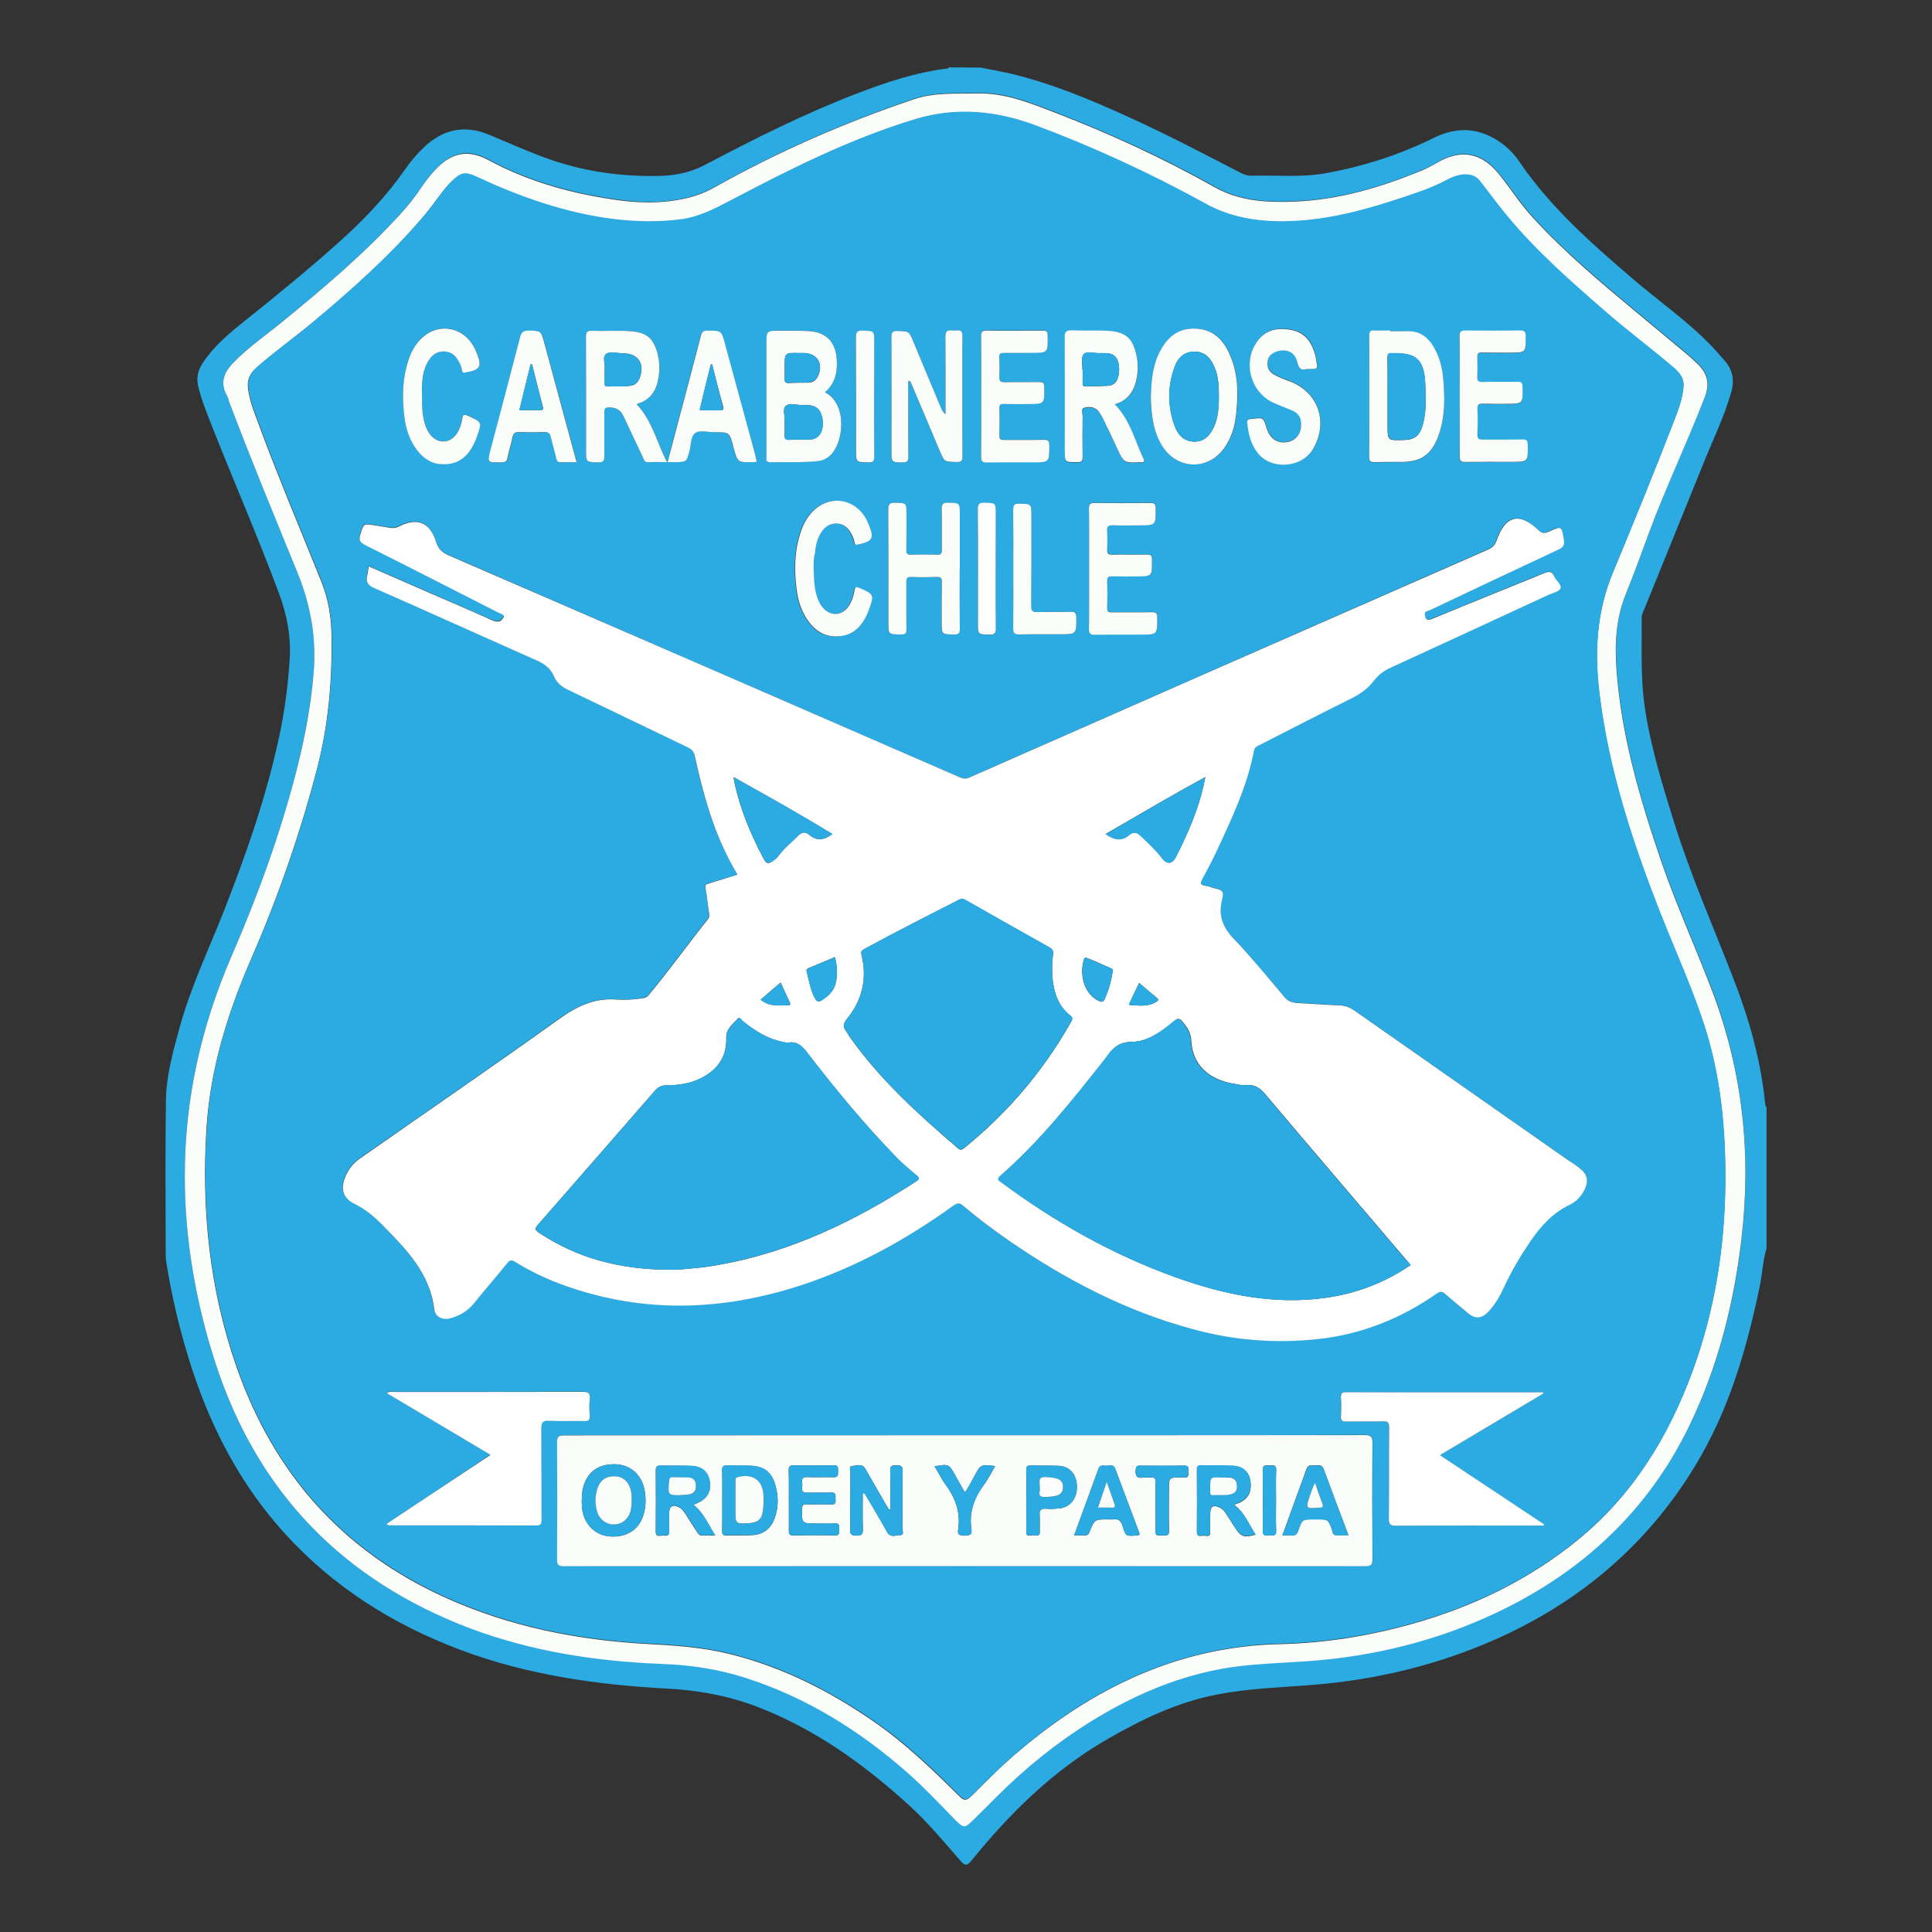
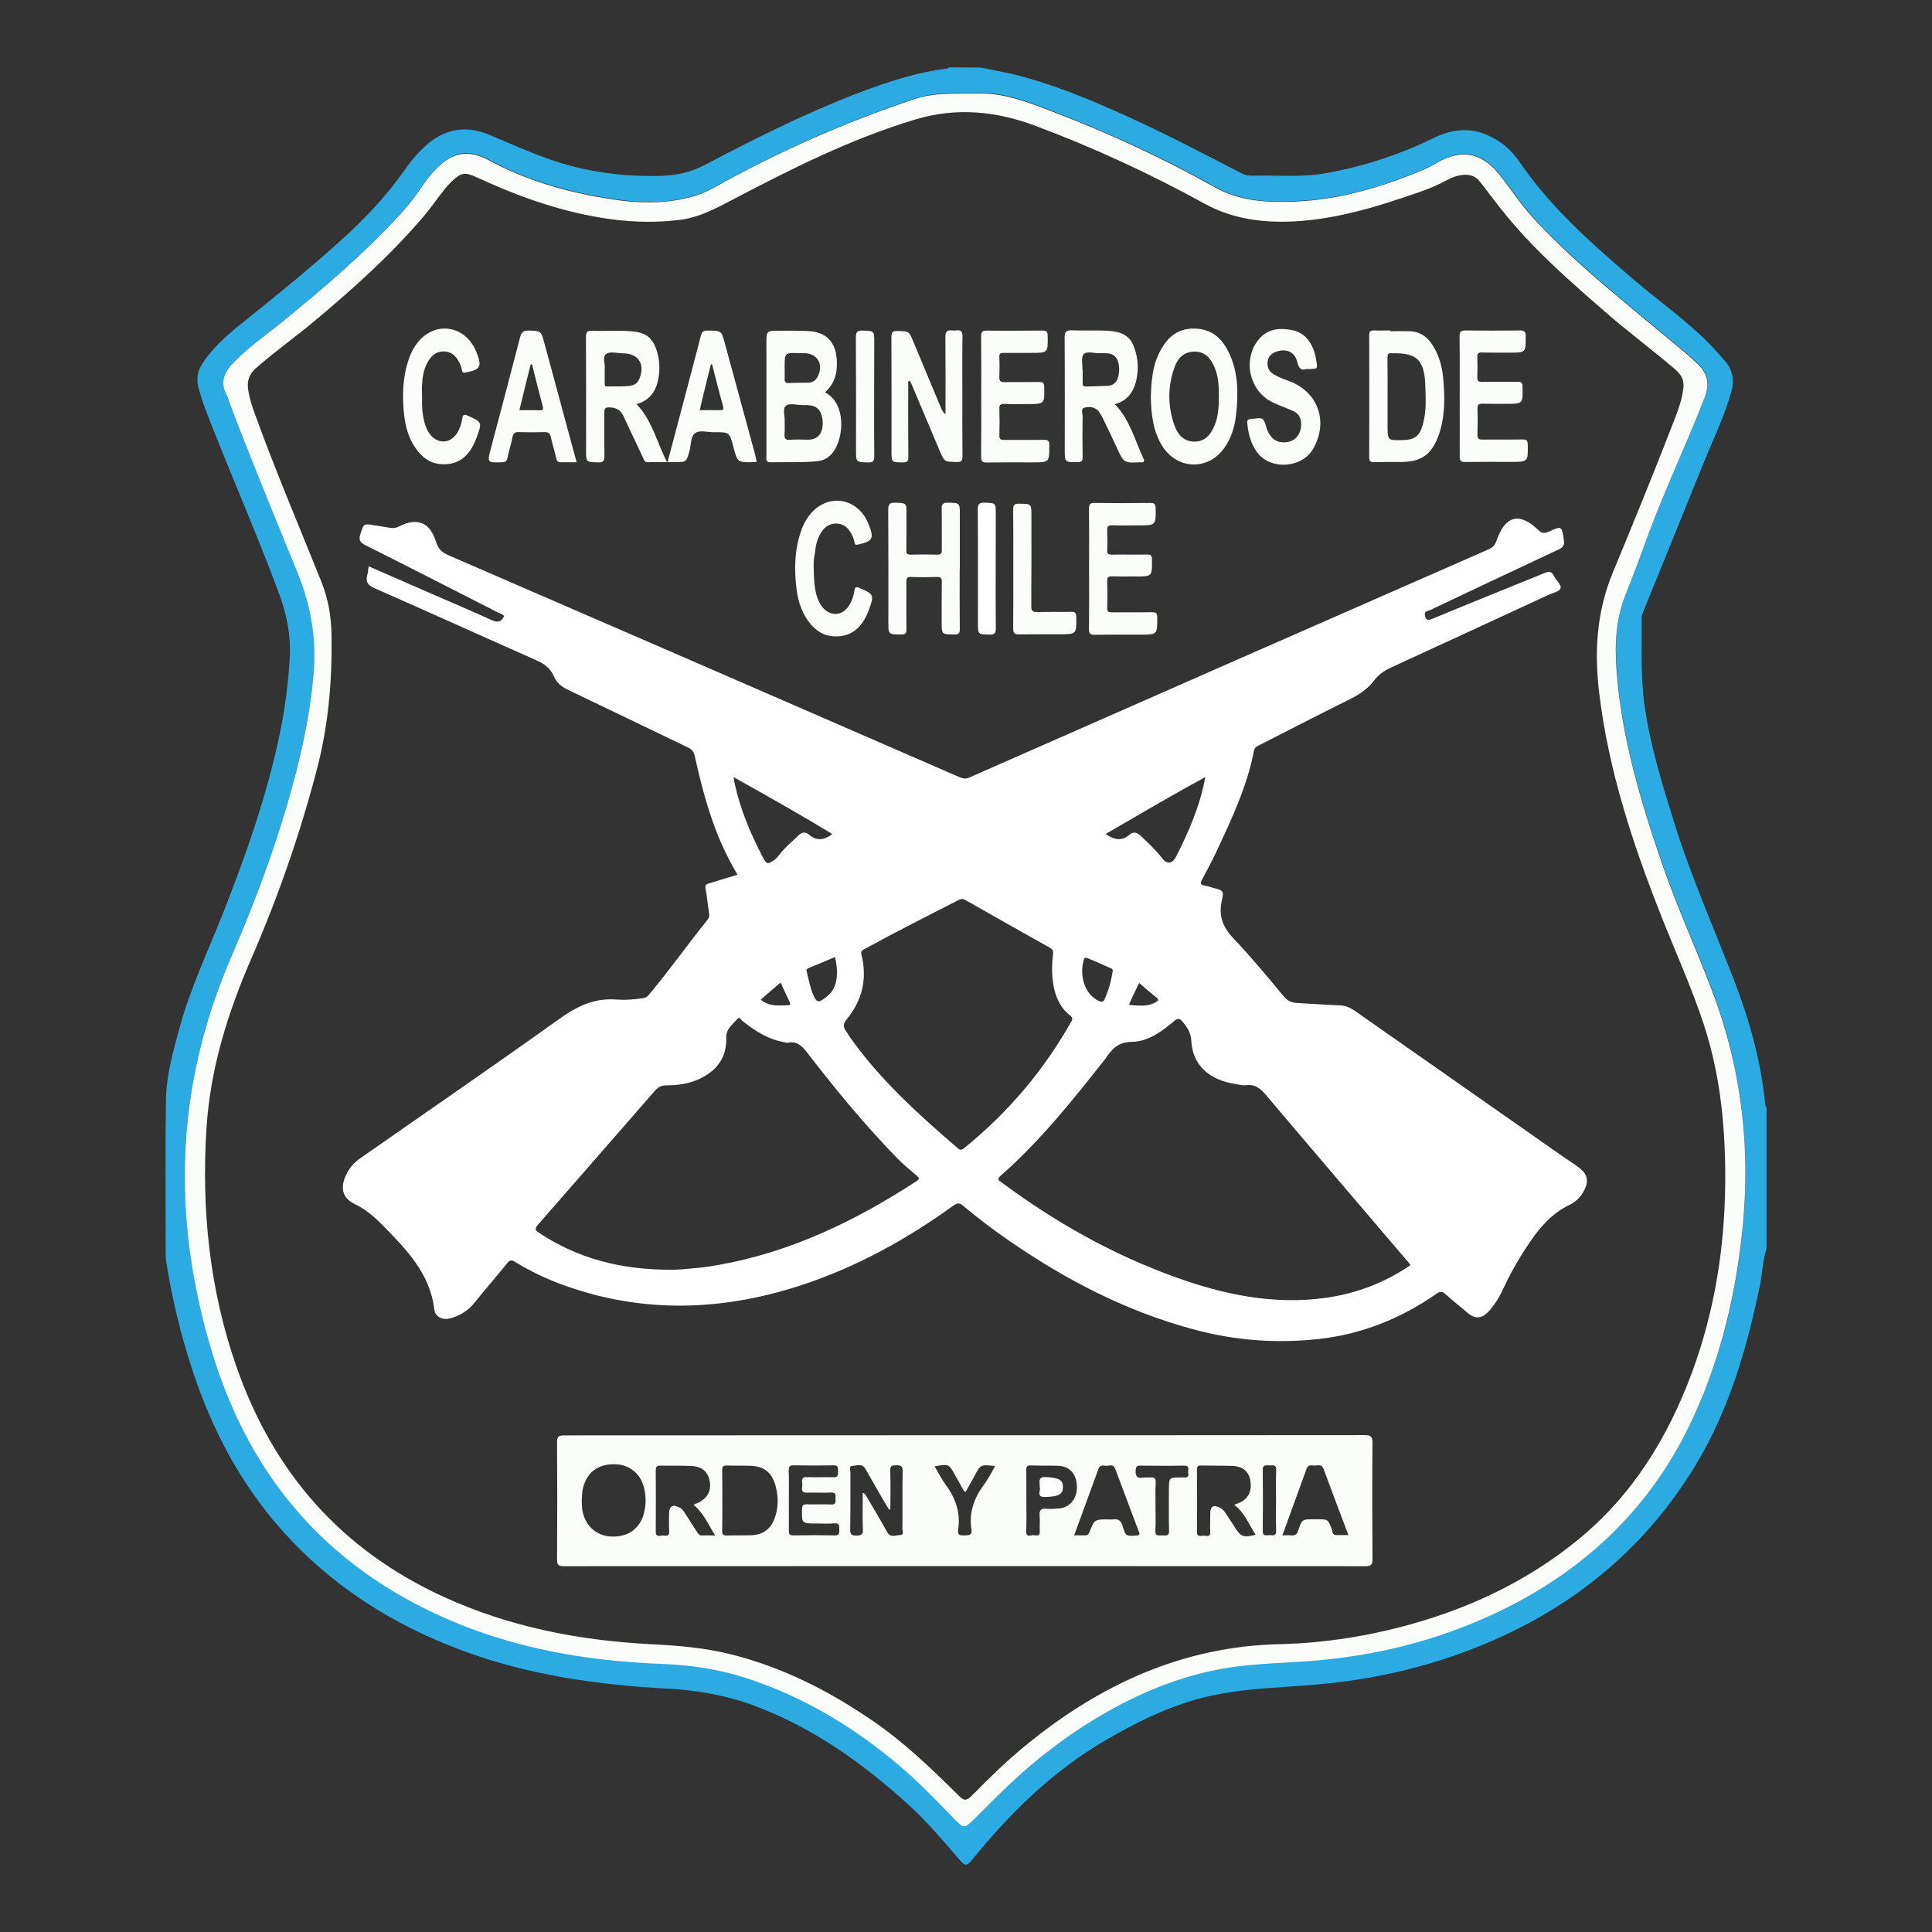
<svg xmlns="http://www.w3.org/2000/svg" version="1.1" id="Layer_1" x="0px" y="0px" width="116px" height="116px" viewBox="0 0 116 116" enable-background="new 0 0 116 116" xml:space="preserve">
  <rect x="0" y="0" width="116" height="116" fill="#333333" stroke="none" />
  <g>
    <path fill="#2BABE2" d="M58.892,4.059c0.594,0.122,1.188,0.228,1.773,0.357c2.488,0.594,4.832,1.575,7.145,2.633   c2.283,1.035,4.49,2.199,6.72,3.348c0.206,0.106,0.419,0.16,0.647,0.152c1.468-0.038,2.944,0.114,4.397-0.145   c2.253-0.403,4.421-1.096,6.476-2.107c1.104-0.548,2.215-0.678,3.349-0.145c0.745,0.342,1.354,0.867,1.812,1.537   c1.864,2.747,4.33,4.916,6.826,7.054c1.574,1.354,3.302,2.542,4.748,4.056c0.266,0.282,0.525,0.571,0.775,0.868   c0.48,0.555,0.586,1.172,0.389,1.864c-0.418,1.484-1.096,2.861-1.666,4.276c-1.195,2.968-2.405,5.92-3.607,8.888   c-0.046,0.114-0.106,0.229-0.106,0.343c0.015,1.788-0.076,3.584,0.175,5.357c0.342,2.375,1.051,4.68,1.766,6.963   c1.004,3.219,2.366,6.301,3.584,9.444c0.943,2.427,1.644,4.93,1.895,7.533c0.008,0.053,0.016,0.106,0.076,0.129v8.492   c-0.221,0.716-0.251,1.461-0.388,2.177c-0.784,3.798-1.849,7.503-3.882,10.852c-2.876,4.748-6.916,8.181-11.962,10.425   c-3.485,1.553-7.153,2.436-10.958,2.747c-1.925,0.16-3.873,0.206-5.768,0.579c-2.42,0.456-4.597,1.514-6.697,2.731   c-3.195,1.856-5.783,4.405-8.088,7.252c-0.267,0.327-0.403,0.297-0.647,0.015c-1.02-1.172-2.001-2.358-3.158-3.4   c-2.716-2.467-5.662-4.566-9.124-5.883c-1.727-0.654-3.523-0.975-5.35-1.065c-4.231-0.229-8.378-0.821-12.366-2.313   c-4.102-1.537-7.708-3.813-10.653-7.084c-2.549-2.831-4.284-6.119-5.471-9.718c-0.7-2.131-1.225-4.3-1.575-6.521   c-0.023-0.16-0.031-0.319-0.031-0.479c0-3.066-0.03-6.141,0.015-9.215c0.023-1.5,0.434-2.945,0.83-4.392   c0.639-2.328,1.674-4.52,2.564-6.75c1.4-3.546,2.664-7.138,3.447-10.882c0.304-1.454,0.487-2.915,0.586-4.398   c0.099-1.431-0.175-2.785-0.677-4.109c-1.225-3.28-2.618-6.483-3.911-9.748c-0.328-0.83-0.67-1.659-0.891-2.527   c-0.129-0.525-0.053-0.974,0.251-1.438c0.647-0.989,1.53-1.743,2.435-2.466c1.971-1.575,3.927-3.166,5.807-4.854   c1.461-1.309,2.792-2.709,3.919-4.323c0.319-0.464,0.677-0.89,1.081-1.278c1.156-1.126,2.48-1.423,3.964-0.799   c1.218,0.502,2.413,1.05,3.66,1.484c2.108,0.73,4.254,1.027,6.483,0.989c1.043-0.015,1.963-0.206,2.884-0.7   c2.945-1.552,5.92-3.044,9.041-4.246c1.773-0.677,3.554-1.278,5.456-1.507c0.03,0,0.053-0.038,0.083-0.068L58.892,4.059z    M11.096,70.674c0,3.652,0.654,7.494,1.826,11.117c2.526,7.822,7.686,13.104,15.364,15.965c3.683,1.377,7.511,1.971,11.43,2.115   c1.712,0.068,3.394,0.305,5.03,0.83c3.66,1.188,6.856,3.166,9.732,5.684c0.982,0.868,1.88,1.819,2.793,2.756   c0.624,0.639,0.624,0.639,1.255,0.029c0.457-0.448,0.914-0.905,1.362-1.354c1.729-1.705,3.584-3.234,5.654-4.506   c2.359-1.461,4.848-2.564,7.58-3.097c1.772-0.351,3.584-0.38,5.379-0.503c3.965-0.273,7.762-1.217,11.361-2.914   C95,94.37,98.964,90.695,101.46,85.543c1.697-3.509,2.663-7.237,3.104-11.111c0.601-5.15,0.076-10.166-1.772-15.028   c-0.975-2.549-2.108-5.038-2.998-7.617c-1.31-3.79-2.436-7.618-2.725-11.643c-0.114-1.537-0.031-3.059,0.57-4.528   c0.487-1.187,0.913-2.389,1.354-3.584c1.021-2.785,2.313-5.464,3.386-8.241c0.305-0.792,0.152-1.393-0.426-1.956   c-0.229-0.22-0.449-0.426-0.677-0.616c-0.989-0.829-1.993-1.651-2.983-2.48c-2.168-1.812-4.353-3.623-6.263-5.723   c-0.745-0.83-1.347-1.766-2.039-2.618c-1.05-1.286-2.29-1.492-3.722-0.639c-0.273,0.16-0.563,0.312-0.859,0.434   c-2.45,1.027-4.977,1.773-7.641,1.88c-1.666,0.076-3.303-0.008-4.816-0.86c-3.12-1.758-6.361-3.234-9.695-4.52   c-1.469-0.563-2.93-1.157-4.551-1.111c-1.278,0.03-2.564-0.076-3.804,0.342C50.78,7.308,46.808,9.05,43.01,11.166   c-0.403,0.228-0.799,0.418-1.24,0.556c-1.484,0.457-3.006,0.487-4.52,0.281c-2.762-0.373-5.426-1.081-7.899-2.42   c-1.225-0.669-2.222-0.457-3.181,0.556c-0.305,0.32-0.579,0.669-0.822,1.035c-0.38,0.571-0.799,1.096-1.255,1.606   c-2.184,2.405-4.634,4.49-7.138,6.529c-0.989,0.807-2.047,1.537-2.945,2.458c-0.555,0.571-0.807,1.172-0.403,1.94   c0.076,0.129,0.099,0.274,0.152,0.411c1.293,3.432,2.709,6.833,4.094,10.243c0.799,1.956,1.164,3.957,0.974,6.057   c-0.167,1.925-0.525,3.828-0.989,5.7c-0.974,3.874-2.344,7.61-3.926,11.262C12.062,61.633,11.08,66.04,11.096,70.674L11.096,70.674   z" />
    <path fill="#FAFDFA" d="M11.096,70.674c-0.016-4.635,0.974-9.041,2.815-13.287c1.583-3.653,2.945-7.389,3.927-11.262   c0.472-1.88,0.829-3.774,0.989-5.7c0.183-2.101-0.175-4.102-0.974-6.058c-1.385-3.401-2.793-6.795-4.094-10.242   c-0.045-0.137-0.076-0.29-0.152-0.411c-0.411-0.761-0.145-1.37,0.403-1.94c0.898-0.921,1.956-1.651,2.945-2.458   c2.496-2.032,4.946-4.117,7.123-6.506c0.457-0.502,0.883-1.042,1.255-1.605c0.251-0.373,0.518-0.715,0.822-1.035   c0.959-1.012,1.956-1.217,3.181-0.555c2.48,1.339,5.136,2.047,7.899,2.42c1.514,0.198,3.036,0.167,4.52-0.282   c0.434-0.137,0.837-0.327,1.24-0.556c3.797-2.123,7.77-3.858,11.894-5.243c1.24-0.419,2.526-0.313,3.805-0.343   c1.621-0.038,3.082,0.548,4.551,1.111c3.333,1.278,6.575,2.77,9.694,4.52c1.515,0.852,3.15,0.928,4.817,0.86   c2.679-0.114,5.189-0.86,7.64-1.88c0.297-0.122,0.578-0.273,0.86-0.434c1.431-0.852,2.671-0.646,3.722,0.639   c0.699,0.86,1.285,1.796,2.039,2.618c1.918,2.101,4.086,3.912,6.262,5.723c0.99,0.83,1.994,1.651,2.984,2.481   c0.228,0.198,0.463,0.403,0.677,0.616c0.578,0.556,0.723,1.164,0.426,1.956c-1.065,2.77-2.358,5.449-3.386,8.241   c-0.441,1.203-0.875,2.405-1.355,3.584c-0.601,1.468-0.677,2.983-0.57,4.528c0.289,4.025,1.424,7.853,2.725,11.643   c0.891,2.58,2.031,5.076,2.998,7.617c1.857,4.855,2.39,9.877,1.773,15.029c-0.457,3.873-1.408,7.594-3.105,11.109   c-2.488,5.152-6.468,8.828-11.597,11.256c-3.585,1.696-7.39,2.633-11.361,2.914c-1.796,0.129-3.606,0.152-5.38,0.502   c-2.725,0.533-5.229,1.645-7.58,3.098c-2.069,1.278-3.934,2.793-5.653,4.504c-0.456,0.449-0.905,0.906-1.362,1.355   c-0.624,0.608-0.631,0.608-1.255-0.031c-0.913-0.936-1.811-1.887-2.793-2.754c-2.876-2.527-6.072-4.513-9.732-5.685   c-1.644-0.525-3.326-0.769-5.03-0.829c-3.919-0.152-7.747-0.746-11.43-2.116c-7.67-2.899-12.822-8.173-15.356-16.003   C11.75,78.168,11.088,74.327,11.096,70.674L11.096,70.674z M101.08,23.189c0.023-0.441-0.189-0.753-0.518-1.027   c-1.369-1.172-2.822-2.245-4.178-3.432c-2.069-1.796-4.132-3.6-5.882-5.715c-0.571-0.685-1.096-1.408-1.651-2.115   c-0.289-0.373-0.678-0.449-1.104-0.388c-0.297,0.038-0.57,0.137-0.829,0.281c-0.563,0.312-1.157,0.556-1.758,0.761   c-2.603,0.905-5.228,1.712-8.013,1.758c-1.675,0.022-3.295-0.251-4.787-1.065c-3.295-1.811-6.696-3.386-10.22-4.703   C59.775,6.661,57.4,6.44,54.965,7.171c-3.881,1.165-7.488,2.983-11.064,4.863c-0.959,0.502-1.925,1.012-3.006,1.156   c-1.377,0.183-2.785,0.16-4.155-0.022c-2.831-0.373-5.487-1.309-8.059-2.496c-0.769-0.357-0.982-0.335-1.591,0.251   c-0.274,0.267-0.495,0.563-0.723,0.86c-0.305,0.411-0.601,0.822-0.928,1.203c-1.979,2.328-4.247,4.36-6.59,6.316   c-1.141,0.958-2.374,1.819-3.493,2.815c-0.373,0.327-0.525,0.723-0.464,1.21c0.069,0.525,0.221,1.02,0.403,1.507   c1.233,3.394,2.641,6.711,3.988,10.06c0.434,1.073,0.608,2.138,0.624,3.295c0.038,2.701-0.19,5.342-0.868,7.959   c-1.012,3.889-2.329,7.671-3.927,11.354c-1.431,3.28-2.488,6.65-2.716,10.258c-0.305,4.886,0.183,9.664,1.803,14.306   c2.222,6.354,6.293,11.004,12.457,13.819c3.934,1.796,8.066,2.603,12.351,2.831c1.628,0.084,3.249,0.205,4.84,0.602   c3.12,0.775,5.928,2.199,8.561,4.01c1.887,1.293,3.539,2.877,5.16,4.49c0.297,0.297,0.441,0.334,0.761,0.015   c1.035-1.042,2.077-2.077,3.219-3.006c4.46-3.668,9.459-5.989,15.333-6.11c2.68-0.068,5.305-0.487,7.885-1.21   c3.66-1.027,7.023-2.641,9.983-5.061c3.28-2.679,5.396-6.142,6.849-10.06c1.34-3.646,1.948-7.42,1.986-11.293   c0.03-3.242-0.259-6.445-1.278-9.559c-0.738-2.26-1.728-4.413-2.595-6.62c-1.689-4.284-3.128-8.652-3.684-13.241   c-0.305-2.466-0.183-4.886,0.799-7.268c1.248-3.013,2.48-6.034,3.66-9.078C100.76,24.612,101.027,23.92,101.08,23.189   L101.08,23.189z" />
-     <path fill="#2BABE2" d="M101.08,23.189c-0.045,0.746-0.312,1.43-0.578,2.108c-1.172,3.043-2.404,6.064-3.66,9.078   c-0.982,2.374-1.104,4.794-0.799,7.267c0.563,4.596,1.994,8.957,3.683,13.241c0.868,2.199,1.856,4.36,2.595,6.621   c1.013,3.104,1.309,6.315,1.279,9.557c-0.039,3.874-0.647,7.648-1.986,11.293c-1.438,3.928-3.576,7.39-6.85,10.061   c-2.952,2.42-6.323,4.033-9.983,5.061c-2.579,0.723-5.205,1.141-7.884,1.21c-5.875,0.129-10.874,2.442-15.333,6.11   c-1.134,0.936-2.185,1.963-3.219,3.006c-0.319,0.319-0.464,0.281-0.761-0.016c-1.613-1.621-3.265-3.195-5.159-4.489   c-2.633-1.812-5.449-3.234-8.561-4.011c-1.583-0.388-3.211-0.525-4.84-0.601c-4.284-0.229-8.416-1.035-12.351-2.831   c-6.164-2.815-10.243-7.465-12.457-13.819c-1.621-4.642-2.108-9.421-1.803-14.306c0.228-3.607,1.286-6.971,2.716-10.258   c1.606-3.675,2.922-7.458,3.927-11.354c0.677-2.618,0.906-5.273,0.868-7.959c-0.015-1.157-0.198-2.222-0.624-3.295   c-1.347-3.348-2.755-6.666-3.988-10.06c-0.175-0.487-0.334-0.982-0.403-1.507c-0.053-0.487,0.099-0.883,0.464-1.21   c1.126-0.989,2.344-1.849,3.493-2.816c2.336-1.956,4.604-3.979,6.59-6.316c0.327-0.38,0.624-0.792,0.928-1.202   c0.229-0.297,0.449-0.594,0.723-0.86c0.608-0.586,0.829-0.609,1.59-0.251c2.572,1.194,5.235,2.13,8.059,2.496   c1.377,0.175,2.785,0.206,4.155,0.023c1.081-0.145,2.04-0.646,3.006-1.157c3.577-1.879,7.176-3.69,11.064-4.862   c2.427-0.73,4.817-0.502,7.175,0.373c3.523,1.316,6.934,2.892,10.221,4.703c1.491,0.829,3.104,1.088,4.786,1.065   c2.785-0.038,5.411-0.853,8.013-1.758c0.602-0.206,1.195-0.457,1.758-0.761c0.26-0.145,0.533-0.236,0.83-0.282   c0.441-0.053,0.829,0.023,1.104,0.388c0.555,0.708,1.08,1.431,1.65,2.116C92.275,15.1,94.33,16.904,96.4,18.7   c1.362,1.187,2.815,2.26,4.178,3.432C100.89,22.436,101.103,22.74,101.08,23.189L101.08,23.189z M44.281,52.517   c-0.594,0.175-1.157,0.342-1.712,0.502c-0.175,0.046-0.258,0.114-0.22,0.327c0.099,0.472,0.145,0.944,0.205,1.431   c0.023,0.152,0.023,0.282-0.076,0.411c-1.194,1.491-2.298,3.044-3.523,4.513c-0.114,0.137-0.229,0.183-0.403,0.221   c-0.525,0.083-1.042,0.122-1.552,0.075c-1.324-0.105-2.382,0.419-3.447,1.172c-3.95,2.832-7.945,5.578-11.932,8.355   c-0.434,0.297-0.746,0.686-0.928,1.172c-0.267,0.709-0.099,1.248,0.586,1.576c0.654,0.312,1.187,0.768,1.682,1.278   c1.408,1.453,2.846,2.876,3.097,5.037c0.053,0.464,0.525,0.678,0.974,0.548c0.571-0.152,1.042-0.449,1.423-0.913   c0.654-0.807,1.347-1.591,1.994-2.404c0.152-0.19,0.267-0.183,0.449-0.076c0.974,0.593,1.994,1.065,3.066,1.453   c4.718,1.667,9.429,1.491,14.131-0.046c3.31-1.08,6.324-2.739,9.131-4.778c0.221-0.159,0.35-0.183,0.579,0   c0.883,0.753,1.811,1.453,2.77,2.108c3.394,2.344,7.023,4.23,11.033,5.311c2.488,0.678,5.023,0.868,7.58,0.586   c2.58-0.289,4.931-1.232,7.047-2.717c0.221-0.151,0.342-0.151,0.532,0.023c0.427,0.381,0.875,0.746,1.316,1.111   c0.472,0.388,0.868,0.373,1.286-0.076c0.389-0.426,0.678-0.929,0.921-1.453c0.456-0.975,0.989-1.881,1.591-2.763   c0.615-0.905,1.339-1.689,2.344-2.177c0.388-0.189,0.684-0.494,0.89-0.898c0.267-0.532,0.183-0.936-0.289-1.309   c-0.289-0.221-0.594-0.41-0.89-0.616c-4.209-2.937-8.409-5.89-12.617-8.835c-0.274-0.189-0.549-0.305-0.883-0.319   c-0.867-0.03-1.728-0.099-2.596-0.145c-0.304-0.015-0.532-0.122-0.753-0.373c-0.981-1.172-1.964-2.366-3.021-3.478   c-0.647-0.677-0.922-1.354-0.723-2.283c0.137-0.609,0.068-0.624-0.525-0.776c-0.168-0.038-0.328-0.114-0.502-0.137   c-0.29-0.038-0.268-0.16-0.152-0.373c0.297-0.556,0.594-1.104,0.859-1.674c0.921-1.956,1.842-3.903,2.252-6.049   c0.039-0.221,0.191-0.274,0.336-0.343c1.826-0.928,3.645-1.879,5.486-2.785c0.555-0.274,1.027-0.609,1.393-1.096   c0.258-0.342,0.601-0.586,1.004-0.769c3.158-1.454,6.316-2.907,9.467-4.368c0.259-0.122,0.646-0.19,0.715-0.381   c0.076-0.228-0.273-0.472-0.381-0.738c-0.129-0.305-0.304-0.305-0.593-0.183c-2.245,0.92-4.482,1.818-6.735,2.747   c-0.326,0.137-0.387,0-0.434-0.251c-0.029-0.221,0.168-0.205,0.289-0.266c2.572-1.225,5.152-2.443,7.732-3.645   c0.297-0.137,0.373-0.282,0.326-0.594c-0.129-0.829-0.121-0.829-0.89-0.487c-0.228,0.106-0.403,0.152-0.624-0.076   c-1.156-1.111-2.009-0.898-2.526,0.616c-0.083,0.267-0.228,0.411-0.479,0.525c-10.387,4.573-20.76,9.131-31.146,13.705   c-0.236,0.106-0.426,0.068-0.639-0.023c-10.212-4.444-20.417-8.88-30.621-13.317c-0.403-0.175-0.647-0.373-0.792-0.83   c-0.35-1.172-1.126-1.476-2.229-0.913c-0.175,0.083-0.343,0.114-0.533,0.076c-0.312-0.053-0.632-0.106-0.944-0.152   c-0.654-0.106-0.631-0.099-0.829,0.525c-0.114,0.35-0.023,0.502,0.296,0.669c2.648,1.324,5.296,2.679,7.945,4.033   c0.137,0.076,0.304,0.106,0.38,0.228c-0.167,0.388-0.426,0.373-0.761,0.229c-1.172-0.525-2.367-1.035-3.546-1.553   c-1.263-0.555-2.526-1.103-3.82-1.666c-0.031,0.205-0.046,0.373-0.084,0.525c-0.114,0.418,0.031,0.616,0.441,0.792   c3.25,1.431,6.483,2.907,9.74,4.337c0.464,0.206,0.822,0.479,1.02,0.943c0.167,0.38,0.449,0.632,0.829,0.807   c2.42,1.157,4.825,2.329,7.237,3.478c0.229,0.114,0.343,0.236,0.388,0.487c0.297,1.339,0.632,2.671,1.088,3.964   C43.186,50.432,43.672,51.482,44.281,52.517L44.281,52.517z M57.979,86.174c-8.036,0-16.071,0-24.107-0.008   c-0.327,0-0.418,0.076-0.418,0.419c0.015,2.344,0.015,4.702,0,7.046c0,0.313,0.076,0.389,0.403,0.389   c16.049-0.008,32.09-0.008,48.139,0c0.335,0,0.419-0.099,0.419-0.426c-0.016-2.329-0.016-4.643,0-6.971   c0-0.389-0.107-0.472-0.479-0.472C73.951,86.174,65.961,86.174,57.979,86.174z M23.21,91.494c0.076,0.099,0.145,0.076,0.198,0.076   c2.922,0,5.844,0,8.767,0.007c0.274,0,0.327-0.083,0.327-0.342c-0.008-1.818,0.008-3.63-0.015-5.448   c0-0.373,0.068-0.518,0.472-0.495c0.708,0.038,1.423,0,2.123,0.016c0.251,0.008,0.327-0.076,0.312-0.32   c-0.015-0.334-0.03-0.677,0-1.004c0.038-0.373-0.114-0.434-0.449-0.434c-3.774,0.008-7.557,0.008-11.331,0.008   c-0.129,0-0.266-0.046-0.403,0.076c2.07,1.232,4.125,2.457,6.225,3.705C27.35,88.747,25.28,90.124,23.21,91.494L23.21,91.494z    M92.664,83.67c-0.008-0.022-0.008-0.045-0.016-0.076h-5.563c-2.077,0-4.17,0.008-6.248-0.007c-0.258,0-0.35,0.054-0.334,0.327   c0.022,0.373,0.022,0.746,0,1.126c-0.016,0.259,0.076,0.312,0.319,0.312c0.738-0.015,1.469,0.008,2.199-0.015   c0.305-0.008,0.373,0.076,0.373,0.373c-0.015,1.826,0,3.652-0.015,5.486c0,0.335,0.098,0.411,0.426,0.411   c2.861-0.016,5.715-0.008,8.576-0.008h0.297l0.022-0.076c-2.077-1.377-4.14-2.754-6.255-4.154   C88.57,86.106,90.609,84.889,92.664,83.67L92.664,83.67z M49.532,23.555c0.594-0.525,0.761-1.203,0.715-1.956   c-0.076-1.073-0.646-1.667-1.705-1.728c-0.57-0.031-1.141-0.015-1.727-0.023c-0.792,0-0.792,0-0.792,0.792v6.734   c0,0.175-0.076,0.38,0.251,0.373c0.944-0.023,1.895,0.023,2.846-0.068c0.274-0.023,0.502-0.145,0.715-0.328   C50.643,26.659,50.932,24.277,49.532,23.555L49.532,23.555z M38.216,24.262c0.677-0.183,1.073-0.624,1.248-1.263   c0.175-0.616,0.175-1.24-0.008-1.857c-0.236-0.837-0.624-1.172-1.499-1.248c-0.799-0.076-1.605-0.007-2.404-0.038   c-0.305-0.015-0.373,0.084-0.373,0.381c0.015,2.268,0.007,4.543,0.007,6.811c0,0.715,0,0.685,0.715,0.715   c0.328,0.007,0.403-0.099,0.388-0.403c-0.015-0.868,0-1.735-0.007-2.603c0-0.221,0.038-0.304,0.281-0.297   c0.411,0.008,0.685,0.16,0.868,0.525c0.388,0.829,0.784,1.659,1.172,2.488c0.068,0.145,0.106,0.296,0.319,0.281   c0.343-0.015,0.685-0.007,1.126-0.007C39.441,26.561,39.183,25.267,38.216,24.262L38.216,24.262z M54.531,22.885   c0.031-0.007,0.069-0.007,0.099-0.015c0.053,0.114,0.114,0.229,0.16,0.342c0.548,1.286,1.081,2.572,1.628,3.858   c0.282,0.677,0.29,0.669,1.02,0.677c0.281,0.007,0.35-0.076,0.35-0.35c-0.015-1.172-0.008-2.344-0.008-3.523   c0-1.217-0.015-2.427,0.008-3.645c0.007-0.327-0.106-0.426-0.403-0.38c-0.069,0.007-0.137,0.007-0.198,0   c-0.328-0.053-0.426,0.076-0.426,0.418c0.015,1.4,0.007,2.8,0.007,4.208v0.403c-0.152-0.129-0.205-0.259-0.266-0.38   c-0.563-1.339-1.111-2.678-1.674-4.01c-0.259-0.616-0.259-0.601-0.936-0.616c-0.304-0.008-0.373,0.076-0.373,0.373   c0.015,2.283,0.007,4.565,0.007,6.841c0,0.7,0,0.677,0.7,0.677c0.251,0,0.312-0.076,0.312-0.32   c-0.008-1.187-0.008-2.374-0.008-3.569C54.531,23.547,54.531,23.22,54.531,22.885L54.531,22.885z M66.935,24.27   c0.769-0.206,1.164-0.738,1.309-1.477c0.1-0.472,0.107-0.959,0-1.431c-0.229-1.035-0.639-1.408-1.689-1.476   c-0.73-0.046-1.469,0-2.199-0.031c-0.326-0.015-0.426,0.076-0.426,0.419c0.016,2.245,0.008,4.482,0.008,6.734   c0,0.784,0,0.776,0.783,0.761c0.229,0,0.297-0.076,0.289-0.296c-0.007-0.822-0.015-1.628,0-2.443c0-0.183-0.129-0.464,0.1-0.525   c0.289-0.076,0.616-0.069,0.853,0.206c0.099,0.114,0.175,0.228,0.235,0.373c0.297,0.609,0.586,1.225,0.875,1.842   c0.419,0.898,0.411,0.905,1.4,0.852h0.038c0.16,0.015,0.236-0.045,0.16-0.206C68.123,26.438,67.841,25.198,66.935,24.27   L66.935,24.27z M83.471,19.887v-0.031c-0.319,0-0.64,0.008-0.959,0c-0.221-0.007-0.304,0.046-0.304,0.29   c0.007,2.443,0.007,4.877,0,7.32c0,0.229,0.053,0.304,0.289,0.297c0.524-0.015,1.064-0.008,1.605-0.008   c1.232,0,1.864-0.441,2.275-1.605c0.402-1.126,0.38-2.275,0.273-3.432c-0.068-0.669-0.229-1.309-0.578-1.887   c-0.327-0.555-0.784-0.905-1.438-0.928C84.24,19.879,83.859,19.887,83.471,19.887L83.471,19.887z M69.096,23.859   c0.022,1.027,0.122,2.1,0.776,3.029c0.928,1.324,2.717,1.324,3.652,0.007c0.426-0.601,0.632-1.286,0.708-2.009   c0.13-1.278,0.138-2.542-0.441-3.729c-0.419-0.86-1.065-1.423-2.077-1.431c-1.027-0.008-1.651,0.555-2.078,1.423   C69.195,21.995,69.134,22.893,69.096,23.859z M57.621,34.178v-3.28c0-0.715,0-0.685-0.715-0.715   c-0.305-0.008-0.38,0.083-0.373,0.38c0.015,0.822,0,1.628,0.008,2.443c0,0.221-0.046,0.304-0.282,0.296   c-0.525-0.015-1.042-0.015-1.56,0c-0.228,0.008-0.289-0.076-0.289-0.289c0.015-0.723,0.008-1.438,0.008-2.161   c0-0.669,0-0.639-0.677-0.669c-0.335-0.015-0.418,0.099-0.418,0.426c0.015,2.245,0.007,4.482,0.007,6.734   c0,0.761,0,0.753,0.753,0.753c0.259,0,0.342-0.053,0.335-0.327c-0.015-0.936,0-1.865-0.008-2.8c0-0.229,0.023-0.335,0.297-0.328   c0.502,0.023,1.02,0.015,1.522,0c0.251-0.007,0.319,0.076,0.312,0.312c-0.015,0.799-0.008,1.606-0.008,2.405   c0,0.738,0,0.73,0.73,0.738c0.274,0.007,0.358-0.069,0.358-0.35C57.606,36.552,57.621,35.365,57.621,34.178z M58.915,23.798   c0,1.203,0.008,2.405-0.007,3.607c0,0.282,0.075,0.358,0.357,0.35c0.905-0.015,1.818-0.007,2.724-0.007c1.021,0,1.013,0,1.013-1.02   c0-0.259-0.068-0.343-0.328-0.335c-0.783,0.015-1.574,0-2.366,0.007c-0.206,0-0.312-0.03-0.304-0.281   c0.015-0.533,0.015-1.065,0-1.606c-0.008-0.205,0.068-0.274,0.273-0.274c0.465,0.015,0.936,0.008,1.4,0.008   c1.05,0,1.043,0,1.02-1.042c-0.008-0.236-0.084-0.289-0.305-0.282c-0.699,0.008-1.385-0.007-2.077,0.008   c-0.259,0.007-0.319-0.076-0.312-0.32c0.015-0.403,0.015-0.799,0-1.202c-0.008-0.198,0.068-0.251,0.25-0.236   c0.549,0.007,1.096,0,1.645,0c1.042,0,1.035,0,1.004-1.05c-0.008-0.229-0.076-0.289-0.297-0.289c-1.126,0.007-2.244,0.007-3.363,0   c-0.266,0-0.334,0.076-0.334,0.342C58.922,21.394,58.915,22.596,58.915,23.798L58.915,23.798z M65.39,34.147   c0,1.203,0.008,2.405-0.008,3.6c0,0.289,0.084,0.35,0.358,0.35c0.905-0.015,1.812-0.008,2.724-0.008c1.027,0,1.02,0,1.02-1.012   c0-0.258-0.053-0.342-0.326-0.334c-0.799,0.015-1.605,0-2.405,0.007c-0.205,0-0.281-0.053-0.274-0.266   c0.016-0.533,0.016-1.065,0-1.605c-0.007-0.229,0.076-0.297,0.305-0.29c0.465,0.016,0.937,0.008,1.4,0.008   c1.012,0,1.004,0,0.982-1.027c0-0.229-0.069-0.297-0.29-0.289c-0.7,0.015-1.385-0.008-2.077,0.007   c-0.236,0.008-0.335-0.053-0.32-0.304c0.016-0.373,0.016-0.746,0-1.126c-0.015-0.259,0.047-0.351,0.32-0.335   c0.525,0.022,1.043,0.007,1.561,0.007c1.049,0,1.042,0,1.027-1.042c-0.008-0.259-0.1-0.304-0.328-0.304   c-1.104,0.007-2.215,0.015-3.325,0c-0.282-0.008-0.357,0.076-0.351,0.35C65.398,31.743,65.39,32.937,65.39,34.147z M78.411,22.162   c0.724-0.046,0.738,0.099,0.608-0.677c-0.008-0.038-0.008-0.076-0.015-0.122c-0.198-0.784-0.594-1.423-1.454-1.575   c-0.753-0.137-1.476-0.053-1.993,0.609c-0.974,1.233-0.479,3.15,0.943,3.774c0.373,0.16,0.746,0.297,1.104,0.457   c0.304,0.129,0.495,0.343,0.524,0.685c0.054,0.601-0.25,1.081-0.76,1.195c-0.64,0.137-1.096-0.16-1.316-0.86   c-0.184-0.601-0.184-0.601-0.807-0.525c-0.054,0.008-0.107,0.015-0.16,0.015c-0.145,0.016-0.205,0.076-0.183,0.236   c0.075,0.655,0.22,1.286,0.64,1.819c0.828,1.035,2.678,0.883,3.324-0.281c0.914-1.621,0.274-3.394-1.438-4.049   c-0.32-0.122-0.654-0.228-0.951-0.418c-0.297-0.183-0.403-0.457-0.35-0.784c0.045-0.312,0.258-0.479,0.547-0.578   c0.602-0.19,1.088,0.038,1.232,0.646C77.977,22.124,78.114,22.261,78.411,22.162L78.411,22.162z M87.641,23.783   c0,1.218,0.008,2.428-0.008,3.638c0,0.266,0.076,0.334,0.335,0.334c0.921-0.015,1.842-0.007,2.762-0.007   c1.021,0,1.013,0,0.99-1.035c0-0.251-0.076-0.319-0.32-0.312c-0.799,0.015-1.605,0-2.404,0.008c-0.221,0-0.305-0.045-0.297-0.289   c0.016-0.525,0.023-1.042,0-1.56c-0.008-0.267,0.1-0.312,0.327-0.305c0.464,0.016,0.937,0.008,1.4,0.008   c1.02,0,1.013,0,0.981-1.035c-0.008-0.228-0.076-0.289-0.297-0.289c-0.707,0.016-1.407,0-2.123,0.008   c-0.229,0-0.305-0.053-0.297-0.289c0.016-0.403,0.016-0.799,0-1.203c-0.008-0.206,0.054-0.274,0.274-0.274   c0.563,0.016,1.126,0.008,1.682,0.008c0.959,0,0.951,0,0.951-0.974c0-0.274-0.068-0.373-0.351-0.358   c-1.088,0.016-2.184,0.016-3.279,0c-0.297-0.007-0.342,0.107-0.342,0.373C87.649,21.409,87.641,22.596,87.641,23.783L87.641,23.783   z M34.625,27.755c-0.023-0.106-0.038-0.167-0.053-0.228c-0.631-2.329-1.255-4.642-1.887-6.971c-0.183-0.685-0.19-0.677-0.913-0.7   c-0.327-0.015-0.449,0.076-0.533,0.411c-0.571,2.222-1.164,4.429-1.743,6.636c-0.236,0.898-0.236,0.89,0.67,0.86   c0.19-0.008,0.281-0.068,0.319-0.259c0.084-0.418,0.221-0.83,0.297-1.24c0.045-0.229,0.129-0.32,0.373-0.312   c0.525,0.015,1.042,0.015,1.56,0c0.236-0.008,0.32,0.083,0.373,0.304c0.099,0.426,0.229,0.853,0.327,1.279   c0.038,0.175,0.122,0.236,0.297,0.228C33.993,27.755,34.29,27.755,34.625,27.755L34.625,27.755z M45.438,27.732   c-0.038-0.16-0.076-0.32-0.122-0.472c-0.602-2.214-1.203-4.414-1.804-6.628c-0.221-0.784-0.206-0.776-1.042-0.784   c-0.251,0-0.342,0.076-0.403,0.312c-0.373,1.431-0.746,2.861-1.126,4.284c-0.289,1.088-0.578,2.176-0.875,3.303h0.441   c0.708,0,0.685,0,0.875-0.67c0.106-0.373,0.046-0.867,0.343-1.073c0.289-0.206,0.746-0.053,1.126-0.053   c0.936-0.008,0.936,0,1.172,0.898c0.251,0.921,0.251,0.921,1.218,0.898C45.309,27.755,45.354,27.74,45.438,27.732L45.438,27.732z    M25.341,23.806c0-0.236-0.015-0.479,0-0.723c0.03-0.457,0.099-0.905,0.32-1.316c0.228-0.411,0.525-0.7,1.042-0.677   c0.495,0.023,0.746,0.358,0.928,0.769c0.053,0.122,0.076,0.259,0.114,0.38c0.022,0.122,0.076,0.137,0.198,0.114   c0.898-0.167,1.012-0.35,0.677-1.194c-0.076-0.175-0.152-0.343-0.251-0.495c-0.738-1.141-2.23-1.278-3.15-0.273   c-0.312,0.334-0.525,0.738-0.677,1.172c-0.358,1.073-0.388,2.168-0.282,3.279c0.076,0.761,0.282,1.492,0.746,2.124   c0.35,0.479,0.792,0.829,1.408,0.882c1.065,0.099,1.796-0.434,2.214-1.621c0.312-0.89,0.312-0.875-0.525-1.278   c-0.266-0.122-0.312-0.031-0.35,0.19c-0.045,0.305-0.145,0.594-0.312,0.86c-0.418,0.647-1.164,0.677-1.628,0.053   c-0.152-0.198-0.259-0.434-0.319-0.677C25.349,24.871,25.318,24.338,25.341,23.806L25.341,23.806z M48.854,34.041   c0.008-0.221,0.016-0.525,0.046-0.829c0.045-0.426,0.129-0.837,0.357-1.21c0.229-0.358,0.533-0.586,0.982-0.563   c0.441,0.023,0.7,0.305,0.875,0.67c0.076,0.145,0.122,0.297,0.16,0.449c0.031,0.122,0.038,0.175,0.198,0.145   c0.898-0.198,1.005-0.373,0.655-1.209c-0.076-0.19-0.175-0.388-0.297-0.563c-0.746-1.058-2.146-1.164-3.051-0.228   c-0.328,0.334-0.563,0.746-0.715,1.194c-0.388,1.134-0.403,2.298-0.267,3.478c0.099,0.791,0.342,1.529,0.883,2.146   c0.342,0.403,0.769,0.655,1.309,0.685c1.027,0.068,1.743-0.464,2.154-1.59c0.327-0.898,0.297-0.944-0.579-1.316   c-0.19-0.076-0.258-0.053-0.289,0.145c-0.045,0.327-0.152,0.646-0.334,0.928c-0.411,0.624-1.142,0.654-1.606,0.068   c-0.152-0.19-0.251-0.411-0.319-0.639C48.87,35.243,48.862,34.688,48.854,34.041L48.854,34.041z M60.839,34.163   c0,1.187,0.008,2.382-0.007,3.569c0,0.282,0.075,0.357,0.357,0.357c0.799-0.015,1.605-0.007,2.405-0.007   c1.049,0,1.042,0,1.027-1.042c0-0.267-0.084-0.305-0.328-0.305c-0.67,0.015-1.339-0.015-2.001,0.015   c-0.305,0.008-0.373-0.076-0.373-0.373c0.015-1.804,0.008-3.607,0.008-5.411c0-0.723,0-0.715-0.738-0.723   c-0.274-0.008-0.357,0.068-0.357,0.35C60.847,31.788,60.839,32.975,60.839,34.163L60.839,34.163z M52.484,23.844v-3.28   c0-0.7,0-0.677-0.677-0.708c-0.327-0.007-0.426,0.076-0.426,0.419c0.016,2.245,0.008,4.482,0.008,6.734   c0,0.761,0,0.753,0.746,0.761c0.282,0.008,0.358-0.076,0.35-0.35C52.477,26.218,52.484,25.031,52.484,23.844z M59.783,34.178v-3.28   c0-0.7,0-0.677-0.678-0.708c-0.313-0.007-0.403,0.076-0.403,0.403c0.015,2.268,0.007,4.536,0.007,6.811c0,0.7,0,0.677,0.686,0.708   c0.32,0.008,0.403-0.083,0.389-0.403C59.775,36.521,59.783,35.342,59.783,34.178L59.783,34.178z" />
    <path fill="#FFFFFF" d="M44.281,52.517c-0.616-1.035-1.096-2.078-1.484-3.181c-0.457-1.293-0.792-2.633-1.088-3.964   c-0.053-0.251-0.167-0.373-0.388-0.487c-2.42-1.156-4.825-2.329-7.237-3.478c-0.381-0.183-0.677-0.434-0.83-0.807   c-0.198-0.464-0.556-0.738-1.02-0.943c-3.25-1.438-6.483-2.907-9.741-4.338c-0.403-0.175-0.555-0.373-0.441-0.791   c0.038-0.152,0.054-0.312,0.084-0.525c1.286,0.563,2.557,1.111,3.82,1.667c1.187,0.518,2.375,1.02,3.546,1.553   c0.342,0.152,0.593,0.167,0.761-0.229c-0.083-0.129-0.251-0.167-0.38-0.228c-2.641-1.347-5.289-2.702-7.944-4.033   c-0.32-0.16-0.419-0.312-0.297-0.67c0.198-0.624,0.175-0.631,0.83-0.525c0.312,0.045,0.631,0.099,0.943,0.152   c0.19,0.03,0.358,0.015,0.533-0.076c1.088-0.563,1.864-0.267,2.229,0.913c0.137,0.457,0.388,0.654,0.792,0.83   c10.197,4.414,20.409,8.85,30.614,13.294c0.221,0.099,0.403,0.137,0.639,0.023c10.379-4.574,20.76-9.132,31.154-13.69   c0.251-0.114,0.388-0.259,0.479-0.525c0.525-1.515,1.378-1.728,2.527-0.617c0.229,0.221,0.388,0.175,0.623,0.076   c0.77-0.35,0.754-0.342,0.891,0.487c0.046,0.319-0.03,0.457-0.327,0.593c-2.579,1.203-5.159,2.428-7.731,3.645   c-0.121,0.053-0.319,0.046-0.289,0.267c0.038,0.251,0.106,0.388,0.434,0.251c2.23-0.928,4.482-1.826,6.734-2.747   c0.289-0.122,0.457-0.114,0.594,0.183c0.114,0.266,0.465,0.502,0.381,0.738c-0.068,0.183-0.457,0.266-0.715,0.38   c-3.158,1.461-6.301,2.915-9.467,4.368c-0.403,0.183-0.738,0.426-1.005,0.769c-0.372,0.495-0.853,0.83-1.393,1.096   c-1.833,0.913-3.66,1.849-5.486,2.785c-0.152,0.076-0.297,0.129-0.335,0.342c-0.41,2.138-1.34,4.094-2.252,6.05   c-0.267,0.571-0.563,1.126-0.86,1.674c-0.114,0.206-0.137,0.327,0.152,0.373c0.167,0.023,0.335,0.083,0.502,0.137   c0.602,0.152,0.67,0.167,0.525,0.776c-0.206,0.928,0.076,1.605,0.723,2.283c1.058,1.111,2.032,2.298,3.021,3.478   c0.206,0.251,0.449,0.351,0.754,0.372c0.867,0.047,1.728,0.115,2.596,0.145c0.334,0.016,0.607,0.13,0.882,0.32   c4.208,2.945,8.409,5.89,12.617,8.835c0.297,0.205,0.601,0.388,0.89,0.616c0.473,0.373,0.557,0.769,0.289,1.309   c-0.189,0.389-0.494,0.708-0.89,0.898c-1.013,0.486-1.728,1.278-2.344,2.176c-0.601,0.883-1.142,1.797-1.591,2.763   c-0.235,0.524-0.525,1.02-0.92,1.454c-0.427,0.456-0.822,0.479-1.287,0.075c-0.441-0.372-0.89-0.73-1.316-1.11   c-0.189-0.176-0.319-0.176-0.532-0.023c-2.123,1.484-4.475,2.428-7.046,2.717c-2.558,0.281-5.084,0.1-7.58-0.586   c-4.01-1.08-7.64-2.968-11.033-5.312c-0.951-0.654-1.881-1.354-2.771-2.108c-0.229-0.189-0.35-0.159-0.578,0   c-2.816,2.032-5.822,3.691-9.132,4.779c-4.703,1.537-9.413,1.713-14.131,0.046c-1.073-0.373-2.1-0.86-3.066-1.454   c-0.19-0.113-0.297-0.121-0.449,0.076c-0.654,0.807-1.339,1.591-1.994,2.405c-0.373,0.464-0.852,0.753-1.423,0.913   c-0.464,0.129-0.928-0.076-0.974-0.548c-0.259-2.161-1.689-3.6-3.097-5.038c-0.495-0.502-1.027-0.959-1.682-1.278   c-0.677-0.319-0.86-0.867-0.586-1.575c0.183-0.486,0.495-0.875,0.928-1.172c3.98-2.785,7.99-5.532,11.932-8.355   c1.065-0.761,2.115-1.278,3.447-1.172c0.517,0.038,1.042,0,1.552-0.076c0.167-0.022,0.289-0.076,0.403-0.221   c1.225-1.469,2.329-3.021,3.523-4.512c0.106-0.137,0.106-0.266,0.076-0.411c-0.076-0.472-0.114-0.951-0.205-1.431   c-0.046-0.229,0.038-0.282,0.221-0.327C43.132,52.867,43.695,52.692,44.281,52.517L44.281,52.517z M84.697,75.955   c-0.115-0.137-0.206-0.259-0.313-0.372c-2.785-3.273-5.586-6.537-8.355-9.817c-0.335-0.403-0.67-0.685-1.225-0.608   c-0.191,0.022-0.404-0.031-0.594-0.068c-1.613-0.229-2.61-1.156-2.68-2.58c-0.021-0.494-0.228-0.807-0.517-1.156   c-0.19-0.229-0.305-0.229-0.525-0.038c-0.745,0.624-1.56,1.226-2.542,1.24c-0.791,0.007-1.172,0.411-1.537,0.951   c-0.015,0.022-0.029,0.038-0.045,0.068c-1.956,2.481-3.912,4.938-6.293,7.024c-0.252,0.221-0.076,0.289,0.076,0.402   c3.219,2.39,6.681,4.338,10.455,5.692c2.914,1.05,5.905,1.667,9.033,1.226C81.447,77.659,83.144,77.02,84.697,75.955L84.697,75.955   z M40.203,76.237c0.411,0.015,1.027-0.047,1.636-0.107c0.441-0.037,0.875-0.106,1.309-0.182c4.337-0.77,8.211-2.641,11.871-5.023   c0.228-0.152,0.16-0.229,0-0.357c-0.38-0.327-0.784-0.646-1.134-1.012c-1.925-1.971-3.668-4.086-5.35-6.263   c-0.327-0.435-0.639-0.807-1.248-0.685c-0.068,0.007-0.129-0.016-0.198-0.031c-0.974-0.175-1.773-0.685-2.526-1.293   c-0.076-0.054-0.152-0.26-0.282-0.115c-0.289,0.344-0.7,0.602-0.677,1.157c0.038,1.172-0.571,1.964-1.605,2.45   c-0.624,0.297-1.309,0.389-1.986,0.389c-0.319,0-0.518,0.121-0.708,0.342c-2.329,2.679-4.665,5.35-7.001,8.021   c-0.198,0.228-0.198,0.312,0.053,0.486C34.678,75.559,37.25,76.229,40.203,76.237L40.203,76.237z M63.222,57.341   c0.022-0.175,0.022-0.319-0.176-0.434c-1.697-0.943-3.386-1.91-5.083-2.869c-0.129-0.076-0.228-0.084-0.373-0.015   c-1.925,0.974-3.843,1.956-5.73,2.983c-0.137,0.076-0.175,0.145-0.137,0.312c0.357,1.438,0.053,2.747-0.891,3.889   c-0.205,0.251-0.228,0.456-0.03,0.707c0.076,0.1,0.129,0.198,0.19,0.305c1.818,2.588,4.147,4.688,6.529,6.734   c0.152,0.129,0.251,0.076,0.373-0.022c2.618-2.123,4.764-4.642,6.423-7.587c0.105-0.176,0.076-0.267-0.076-0.381   c-0.518-0.402-0.791-0.951-0.943-1.574C63.146,58.688,63.138,58.018,63.222,57.341L63.222,57.341z M72.369,46.658   c-2.047,1.111-4.003,2.268-5.988,3.417c0.471,0.32,0.936,0.472,1.422,0.053c0.267-0.228,0.473-0.145,0.708,0.076   c0.449,0.426,0.891,0.837,1.263,1.324c0.29,0.38,0.617,0.342,0.83-0.076c0.152-0.297,0.297-0.594,0.441-0.898   C71.615,49.336,72.11,48.081,72.369,46.658L72.369,46.658z M44.045,46.658c0.03,0.198,0.045,0.312,0.076,0.434   c0.342,1.545,0.951,2.983,1.682,4.383c0.221,0.418,0.297,0.434,0.677,0.167c0.083-0.053,0.167-0.137,0.229-0.22   c0.357-0.472,0.799-0.853,1.225-1.256c0.228-0.221,0.418-0.236,0.646-0.046c0.472,0.403,0.936,0.313,1.393-0.045   C48.056,48.91,46.092,47.807,44.045,46.658L44.045,46.658z M65.238,57.509c-0.105-0.023-0.145,0.038-0.167,0.122   c-0.259,0.875,0,2.032,0.883,2.458c0.198,0.1,0.304,0.076,0.388-0.137c0.221-0.502,0.373-1.027,0.449-1.561   c0.016-0.083,0.053-0.189-0.053-0.235C66.243,57.927,65.741,57.707,65.238,57.509L65.238,57.509z M50.133,57.463   c-0.548,0.229-1.042,0.441-1.545,0.646c-0.114,0.046-0.19,0.076-0.152,0.229c0.137,0.548,0.229,1.096,0.487,1.59   c0.106,0.191,0.221,0.252,0.411,0.13c0.403-0.251,0.723-0.548,0.837-1.02C50.308,58.529,50.263,58.011,50.133,57.463z    M68.396,59.016c-0.189,0.402-0.373,0.76-0.532,1.126c-0.03,0.075-0.138,0.198,0.022,0.205c0.525,0.03,1.065,0.114,1.553-0.205   c0.129-0.076,0.129-0.146,0.016-0.236C69.096,59.617,68.753,59.335,68.396,59.016L68.396,59.016z M46.869,58.993   c-0.426,0.357-0.792,0.678-1.195,1.027c0.518,0.434,1.088,0.35,1.659,0.335c0.16,0,0.114-0.114,0.076-0.198   C47.234,59.792,47.059,59.411,46.869,58.993L46.869,58.993z" />
    <path fill="#FAFDFA" d="M57.979,86.174c7.983,0,15.965,0,23.948-0.008c0.373,0,0.479,0.076,0.479,0.473   c-0.023,2.328-0.016,4.642,0,6.97c0,0.327-0.076,0.427-0.418,0.427c-16.049-0.008-32.091-0.008-48.139,0   c-0.312,0-0.403-0.076-0.403-0.389c0.015-2.344,0.015-4.703,0-7.047c0-0.334,0.076-0.418,0.418-0.418L57.979,86.174z    M53.458,90.625c-0.023,0.008-0.045,0.008-0.076,0.016c-0.045-0.076-0.099-0.152-0.145-0.229c-0.426-0.738-0.86-1.476-1.278-2.222   c-0.198-0.351-0.525-0.183-0.784-0.175c-0.229,0.008-0.114,0.266-0.114,0.403c-0.008,1.134,0.007,2.268-0.015,3.401   c-0.008,0.297,0.068,0.381,0.373,0.381c0.32,0,0.411-0.084,0.388-0.404c-0.023-0.723-0.007-1.453-0.007-2.168   c0.129,0.045,0.167,0.106,0.198,0.175c0.426,0.724,0.86,1.438,1.263,2.177c0.198,0.373,0.525,0.189,0.776,0.189   c0.282,0,0.137-0.273,0.145-0.41c0.015-1.142-0.008-2.299,0.015-3.447c0.007-0.313-0.137-0.335-0.373-0.335   c-0.251,0-0.388,0.015-0.373,0.335C53.481,89.088,53.458,89.858,53.458,90.625z M41.641,90.352c0.068-0.03,0.114-0.068,0.16-0.076   c0.609-0.229,0.906-0.699,0.822-1.285c-0.099-0.633-0.464-0.951-1.165-0.975c-0.601-0.023-1.202-0.008-1.803-0.016   c-0.198-0.008-0.282,0.054-0.282,0.274c0.008,1.226,0.008,2.45,0,3.683c0,0.389,0.282,0.221,0.457,0.236   c0.175,0.023,0.373,0.053,0.35-0.259c-0.023-0.343-0.008-0.7-0.008-1.042c0-0.473,0.221-0.594,0.632-0.373   c0.145,0.076,0.236,0.205,0.327,0.342c0.236,0.373,0.472,0.746,0.715,1.111c0.076,0.114,0.137,0.229,0.304,0.221   c0.229-0.016,0.472,0,0.792,0C42.516,91.524,42.25,90.839,41.641,90.352L41.641,90.352z M74.103,90.352   c0.1-0.038,0.145-0.068,0.191-0.076c0.623-0.229,0.883-0.677,0.783-1.347c-0.076-0.563-0.457-0.89-1.08-0.913   c-0.625-0.023-1.248-0.008-1.88-0.023c-0.19-0.007-0.251,0.054-0.251,0.252c0.008,1.24,0.008,2.48,0,3.729   c0,0.342,0.229,0.229,0.38,0.229c0.16-0.008,0.435,0.137,0.419-0.229c-0.016-0.357,0-0.723,0-1.08c0-0.457,0.183-0.571,0.602-0.358   c0.151,0.076,0.25,0.198,0.334,0.335c0.176,0.267,0.343,0.533,0.525,0.807c0.373,0.602,0.533,0.654,1.264,0.472   C74.978,91.524,74.736,90.825,74.103,90.352L74.103,90.352z M34.929,90.131c0.007,0.122,0.007,0.289,0.022,0.441   c0.114,0.959,0.799,1.637,1.728,1.682c1.035,0.054,1.773-0.479,2.001-1.461c0.106-0.449,0.106-0.905,0.015-1.354   c-0.175-0.905-0.86-1.499-1.743-1.522c-1.035-0.029-1.697,0.457-1.948,1.424C34.944,89.583,34.944,89.834,34.929,90.131z    M43.368,90.093c0,0.602,0.007,1.202-0.008,1.804c-0.007,0.229,0.053,0.305,0.29,0.297c0.479-0.016,0.958,0,1.438-0.016   c0.677-0.015,1.164-0.342,1.408-0.981s0.251-1.309,0.076-1.964c-0.221-0.828-0.685-1.201-1.537-1.225   c-0.464-0.016-0.928,0-1.4-0.016c-0.205-0.007-0.281,0.068-0.274,0.274C43.375,88.868,43.368,89.477,43.368,90.093L43.368,90.093z    M47.363,90.079c0,0.601,0.007,1.202,0,1.803c0,0.198,0.023,0.313,0.274,0.305c0.83-0.016,1.651-0.016,2.48,0   c0.297,0.008,0.274-0.152,0.274-0.35c0-0.206,0.023-0.404-0.296-0.373c-0.358,0.03-0.723,0.008-1.081,0.008   c-0.883,0-0.875,0-0.86-0.883c0.007-0.205,0.068-0.274,0.274-0.267c0.495,0.015,0.981-0.015,1.484,0.008   c0.319,0.015,0.251-0.19,0.251-0.358c0.008-0.182,0.045-0.372-0.267-0.357c-0.464,0.023-0.936-0.008-1.4,0.008   c-0.251,0.008-0.38-0.038-0.335-0.319c0.015-0.084,0.015-0.183,0-0.282c-0.03-0.258,0.046-0.35,0.32-0.334   c0.525,0.022,1.042-0.008,1.56,0.008c0.304,0.008,0.274-0.168,0.274-0.358c0-0.183,0.038-0.372-0.267-0.357   c-0.799,0.015-1.605,0.015-2.405,0c-0.228,0-0.289,0.076-0.289,0.297C47.378,88.883,47.363,89.477,47.363,90.079L47.363,90.079z    M76.996,92.186c0.205,0,0.373-0.016,0.525,0c0.228,0.023,0.35-0.053,0.426-0.289c0.229-0.678,0.229-0.678,0.943-0.678h0.197   c0.654,0,0.647,0,0.883,0.609c0.046,0.137,0.023,0.342,0.26,0.342h0.73c-0.518-1.369-1.013-2.678-1.492-3.979   c-0.114-0.297-0.334-0.198-0.525-0.198c-0.182,0-0.388-0.083-0.494,0.191C77.977,89.5,77.49,90.817,76.996,92.186L76.996,92.186z    M64.493,92.186c0.228,0,0.434-0.008,0.632,0c0.152,0.008,0.229-0.045,0.289-0.197c0.297-0.762,0.305-0.762,1.126-0.762   c0.099,0,0.19,0.016,0.282,0c0.334-0.053,0.486,0.084,0.586,0.411c0.182,0.608,0.205,0.601,0.828,0.556   c0.152-0.016,0.221-0.023,0.152-0.205c-0.479-1.264-0.959-2.542-1.43-3.805c-0.122-0.32-0.373-0.152-0.578-0.176   c-0.16-0.022-0.336-0.053-0.427,0.183C65.482,89.5,64.988,90.825,64.493,92.186L64.493,92.186z M61.624,90.093   c0,0.616,0.016,1.226-0.007,1.842c-0.016,0.373,0.235,0.251,0.402,0.235c0.168,0,0.434,0.13,0.411-0.235   c-0.015-0.305,0.015-0.616-0.007-0.921c-0.031-0.319,0.053-0.464,0.402-0.426c0.267,0.022,0.533,0,0.799-0.023   c0.647-0.076,1.066-0.623,1.035-1.347c-0.03-0.73-0.449-1.187-1.126-1.21c-0.532-0.016-1.065,0-1.605-0.022   c-0.235-0.008-0.327,0.046-0.312,0.304C61.631,88.891,61.624,89.493,61.624,90.093z M56.114,88.04   c0.229,0.38,0.426,0.783,0.677,1.125c0.594,0.8,0.891,1.682,0.738,2.68c-0.053,0.342,0.129,0.35,0.38,0.342   c0.259-0.008,0.472,0.008,0.418-0.357c-0.16-1.004,0.152-1.88,0.746-2.679c0.259-0.343,0.448-0.738,0.677-1.126   c-0.867-0.1-0.867-0.1-1.232,0.578c-0.175,0.327-0.358,0.654-0.548,0.981c-0.053-0.046-0.084-0.054-0.099-0.076l-0.525-0.936   C56.974,87.894,56.974,87.894,56.114,88.04L56.114,88.04z M69.378,90.458c0,0.479,0.022,0.959-0.008,1.438   c-0.023,0.373,0.205,0.289,0.41,0.289c0.198,0,0.427,0.076,0.412-0.289c-0.023-0.807-0.008-1.629-0.008-2.436   c0-0.753,0-0.753,0.738-0.753c0.068,0,0.137-0.008,0.197,0c0.305,0.022,0.221-0.198,0.221-0.357c0-0.152,0.084-0.351-0.221-0.351   c-0.891,0.016-1.788,0.008-2.679,0c-0.198,0-0.228,0.076-0.251,0.26c-0.03,0.35,0.068,0.524,0.449,0.456   c0.145-0.022,0.297,0.007,0.441-0.008c0.258-0.022,0.319,0.084,0.312,0.319C69.363,89.493,69.378,89.979,69.378,90.458   L69.378,90.458z M76.615,90.101c0-0.616-0.016-1.226,0.008-1.841c0.016-0.344-0.198-0.274-0.381-0.274   c-0.189,0.007-0.434-0.084-0.426,0.281c0.016,1.21,0.016,2.428,0,3.638c-0.008,0.381,0.251,0.259,0.434,0.266   c0.19,0.016,0.389,0.068,0.373-0.281C76.599,91.303,76.615,90.702,76.615,90.101L76.615,90.101z" />
-     <path fill="#FFFFFF" d="M23.21,91.494c2.07-1.378,4.14-2.747,6.24-4.14c-2.101-1.248-4.155-2.48-6.225-3.706   c0.145-0.122,0.282-0.076,0.403-0.076c3.774,0,7.557,0,11.331-0.007c0.335,0,0.487,0.053,0.449,0.434   c-0.038,0.326-0.022,0.67,0,1.004c0.016,0.236-0.068,0.327-0.312,0.32c-0.708-0.016-1.423,0.022-2.123-0.016   c-0.411-0.023-0.472,0.121-0.472,0.494c0.015,1.818,0.008,3.631,0.015,5.449c0,0.258-0.053,0.342-0.327,0.342   c-2.922-0.008-5.844-0.008-8.766-0.008C23.362,91.57,23.279,91.6,23.21,91.494L23.21,91.494z M92.664,83.67   c-2.047,1.219-4.094,2.436-6.209,3.699c2.115,1.4,4.185,2.785,6.254,4.154L92.687,91.6H92.39c-2.861,0-5.715-0.008-8.576,0.008   c-0.328,0-0.427-0.076-0.427-0.411c0.015-1.826,0-3.652,0.015-5.486c0-0.297-0.075-0.388-0.372-0.373   c-0.738,0.022-1.469,0-2.199,0.015c-0.235,0.008-0.335-0.053-0.319-0.312c0.022-0.372,0.022-0.745,0-1.126   c-0.016-0.273,0.076-0.327,0.334-0.327c2.078,0.007,4.17,0.007,6.248,0.007h5.563C92.656,83.625,92.656,83.648,92.664,83.67   L92.664,83.67z" />
    <path fill="#FAFDFA" d="M49.532,23.555c1.4,0.723,1.111,3.097,0.297,3.805c-0.206,0.183-0.441,0.297-0.715,0.327   c-0.943,0.099-1.887,0.046-2.846,0.068c-0.32,0.008-0.251-0.198-0.251-0.373v-6.735c0-0.792,0-0.792,0.792-0.792   c0.579,0,1.142-0.007,1.728,0.023c1.058,0.053,1.644,0.647,1.705,1.728C50.293,22.36,50.125,23.037,49.532,23.555L49.532,23.555z    M47.112,25.274c0,0.297,0.016,0.548-0.007,0.776c-0.023,0.267,0.045,0.381,0.335,0.358c0.327-0.031,0.669-0.015,1.004-0.008   c0.411,0.008,0.73-0.114,0.883-0.525c0.16-0.457,0.045-1.104-0.236-1.347c-0.266-0.229-0.593-0.206-0.913-0.206   c-0.342,0-0.776-0.145-1.004,0.053C46.967,24.574,47.143,25.016,47.112,25.274z M47.112,22.048c0,0.228,0.008,0.457,0,0.677   c-0.015,0.198,0.046,0.289,0.267,0.274c0.38-0.023,0.769-0.015,1.164-0.023c0.274-0.007,0.449-0.152,0.563-0.38   c0.357-0.73-0.031-1.385-0.83-1.393h-0.282C47.112,21.173,47.112,21.173,47.112,22.048z M38.216,24.262   c0.959,1.004,1.218,2.298,1.834,3.485c-0.434,0-0.776-0.015-1.126,0.007c-0.228,0.008-0.258-0.145-0.319-0.281   c-0.388-0.83-0.784-1.659-1.172-2.488c-0.175-0.373-0.457-0.525-0.868-0.525c-0.236,0-0.281,0.076-0.281,0.297   c0.007,0.868-0.008,1.735,0.007,2.603c0.008,0.304-0.068,0.418-0.388,0.403c-0.715-0.023-0.715-0.008-0.715-0.715   c0-2.268,0.008-4.543-0.007-6.811c0-0.297,0.068-0.388,0.373-0.38c0.799,0.038,1.606-0.038,2.405,0.038   c0.875,0.084,1.248,0.411,1.499,1.248c0.175,0.617,0.175,1.241,0.008,1.857C39.29,23.646,38.901,24.072,38.216,24.262   L38.216,24.262z M36.306,22.147v0.867c0,0.129,0.023,0.198,0.175,0.19c0.464-0.015,0.928,0.022,1.393-0.046   c0.266-0.045,0.426-0.198,0.525-0.441c0.342-0.875-0.076-1.499-1.012-1.506c-0.334,0-0.753-0.122-0.974,0.03   C36.131,21.424,36.359,21.873,36.306,22.147L36.306,22.147z M54.531,22.885v0.989c0,1.187-0.007,2.375,0.008,3.569   c0,0.236-0.068,0.32-0.312,0.32c-0.7,0-0.7,0.007-0.7-0.677c0-2.283,0.008-4.566-0.007-6.841c0-0.296,0.068-0.38,0.373-0.373   c0.677,0.022,0.677,0,0.936,0.616c0.563,1.339,1.111,2.679,1.674,4.01c0.053,0.129,0.122,0.259,0.266,0.38v-0.411   c0-1.4,0.008-2.8-0.007-4.208c-0.008-0.334,0.083-0.464,0.426-0.418c0.068,0.008,0.137,0.008,0.198,0   c0.304-0.045,0.411,0.046,0.403,0.381c-0.023,1.209-0.008,2.427-0.008,3.645c0,1.172-0.007,2.344,0.008,3.523   c0,0.282-0.069,0.358-0.35,0.35c-0.738-0.015-0.738,0-1.02-0.677c-0.548-1.286-1.081-2.58-1.628-3.858   c-0.045-0.122-0.106-0.229-0.16-0.343C54.592,22.885,54.562,22.885,54.531,22.885L54.531,22.885z M66.935,24.27   c0.914,0.928,1.195,2.168,1.728,3.28c0.076,0.16,0,0.228-0.159,0.205h-0.039c-0.981,0.046-0.981,0.046-1.4-0.852   c-0.281-0.616-0.578-1.233-0.875-1.842c-0.068-0.129-0.145-0.259-0.235-0.373c-0.229-0.267-0.563-0.29-0.853-0.206   c-0.229,0.068-0.099,0.35-0.099,0.525c-0.015,0.822-0.015,1.628,0,2.443c0,0.229-0.068,0.297-0.289,0.297   c-0.784,0.007-0.784,0.023-0.784-0.761c0-2.245,0.008-4.482-0.008-6.734c0-0.335,0.1-0.426,0.427-0.418   c0.737,0.03,1.468-0.015,2.199,0.03c1.05,0.068,1.468,0.449,1.688,1.477c0.107,0.472,0.1,0.958,0,1.431   C68.084,23.524,67.689,24.064,66.935,24.27L66.935,24.27z M64.988,22.185h0.015c0,0.266,0.007,0.525,0,0.799   c-0.008,0.145,0.03,0.228,0.198,0.221c0.441-0.015,0.875-0.015,1.316-0.038c0.373-0.023,0.57-0.267,0.639-0.609   c0.053-0.251,0.053-0.502,0-0.753c-0.084-0.357-0.305-0.586-0.699-0.593c-0.146-0.008-0.297-0.015-0.441-0.008   c-0.328,0.015-0.762-0.145-0.951,0.068C64.896,21.454,65.002,21.873,64.988,22.185L64.988,22.185z M83.471,19.887   c0.38,0,0.769-0.008,1.164,0c0.654,0.023,1.111,0.373,1.438,0.928c0.35,0.586,0.518,1.225,0.578,1.887   c0.106,1.165,0.121,2.313-0.273,3.432c-0.419,1.164-1.043,1.605-2.275,1.605c-0.533,0-1.066-0.007-1.605,0.008   c-0.229,0.007-0.289-0.076-0.289-0.297c0.007-2.443,0.007-4.878,0-7.32c0-0.236,0.076-0.297,0.304-0.29c0.319,0.015,0.64,0,0.959,0   C83.471,19.872,83.471,19.879,83.471,19.887L83.471,19.887z M83.311,23.798v1.728c0,0.921,0,0.921,0.905,0.898   c0.738-0.015,1.02-0.236,1.219-0.959c0.221-0.799,0.166-1.621,0.137-2.427c-0.068-1.438-0.525-1.857-1.964-1.826H83.57   c-0.221-0.038-0.266,0.076-0.266,0.274C83.319,22.246,83.311,23.014,83.311,23.798L83.311,23.798z M69.096,23.859   c0.03-0.974,0.099-1.879,0.525-2.709c0.434-0.868,1.058-1.431,2.077-1.423c1.027,0.007,1.666,0.57,2.078,1.431   c0.578,1.187,0.578,2.45,0.441,3.729c-0.076,0.723-0.282,1.408-0.708,2.009c-0.937,1.324-2.717,1.324-3.653-0.007   C69.226,25.967,69.126,24.894,69.096,23.859L69.096,23.859z M73.183,23.798c0-0.601-0.023-1.202-0.267-1.765   c-0.229-0.525-0.556-0.913-1.172-0.921c-0.64-0.008-1.02,0.373-1.218,0.921c-0.426,1.172-0.426,2.374,0.008,3.554   c0.197,0.533,0.57,0.943,1.217,0.928c0.625-0.015,0.944-0.441,1.165-0.951C73.152,25,73.183,24.407,73.183,23.798L73.183,23.798z    M57.621,34.178c0,1.187-0.008,2.382,0.007,3.569c0.008,0.289-0.076,0.35-0.357,0.35c-0.73-0.015-0.73,0-0.73-0.738   c0-0.799-0.008-1.605,0.007-2.405c0.008-0.251-0.068-0.319-0.312-0.312c-0.502,0.015-1.02,0.022-1.521,0   c-0.274-0.016-0.297,0.099-0.297,0.327c0.007,0.936-0.008,1.864,0.007,2.8c0.008,0.274-0.076,0.327-0.334,0.327   c-0.753-0.008-0.753,0.007-0.753-0.753c0-2.245,0.007-4.482-0.008-6.734c0-0.327,0.076-0.434,0.418-0.426   c0.677,0.023,0.677,0.007,0.677,0.669c0,0.723,0.008,1.438-0.007,2.161c-0.008,0.229,0.053,0.297,0.289,0.29   c0.525-0.015,1.042-0.015,1.56,0c0.236,0.007,0.289-0.076,0.281-0.297c-0.007-0.822,0.008-1.628-0.007-2.443   c-0.008-0.297,0.076-0.388,0.373-0.38c0.715,0.015,0.715,0,0.715,0.715v3.28H57.621L57.621,34.178z M58.915,23.798   c0-1.202,0.008-2.404-0.007-3.607c0-0.266,0.068-0.342,0.334-0.342c1.127,0.015,2.245,0.007,3.363,0   c0.221,0,0.297,0.053,0.297,0.289c0.023,1.05,0.031,1.05-1.004,1.05c-0.549,0-1.096,0.008-1.645,0c-0.182,0-0.258,0.045-0.25,0.236   c0.015,0.403,0.015,0.799,0,1.202c-0.008,0.236,0.053,0.32,0.312,0.32c0.7-0.015,1.385,0,2.077-0.008   c0.221,0,0.297,0.038,0.305,0.282c0.023,1.042,0.03,1.042-1.02,1.042c-0.465,0-0.936,0.008-1.4-0.008   c-0.205-0.007-0.281,0.054-0.273,0.274c0.015,0.532,0.015,1.065,0,1.605c-0.008,0.251,0.083,0.281,0.304,0.281   c0.784-0.007,1.575,0.008,2.366-0.007c0.274-0.008,0.328,0.076,0.328,0.335c0,1.02,0.008,1.02-1.013,1.02   c-0.905,0-1.818-0.008-2.724,0.007c-0.282,0.008-0.357-0.076-0.357-0.35C58.922,26.203,58.915,25,58.915,23.798L58.915,23.798z    M65.39,34.147c0-1.202,0.008-2.404-0.008-3.599c0-0.282,0.076-0.358,0.351-0.35c1.104,0.015,2.214,0.015,3.325,0   c0.229,0,0.32,0.046,0.328,0.305c0.015,1.042,0.021,1.042-1.027,1.042c-0.525,0-1.043,0.016-1.561-0.007   c-0.273-0.008-0.335,0.083-0.32,0.335c0.016,0.373,0.016,0.746,0,1.126c-0.015,0.259,0.076,0.312,0.32,0.304   c0.7-0.015,1.385,0.008,2.077-0.007c0.229-0.008,0.29,0.068,0.29,0.289c0.015,1.027,0.021,1.027-0.982,1.027   c-0.464,0-0.936,0.008-1.4-0.007c-0.229-0.008-0.312,0.053-0.305,0.289c0.016,0.533,0.016,1.065,0,1.605   c-0.007,0.221,0.069,0.274,0.274,0.267c0.8-0.008,1.606,0.007,2.405-0.008c0.273-0.008,0.326,0.076,0.326,0.335   c0,1.012,0.008,1.012-1.02,1.012c-0.905,0-1.811-0.007-2.724,0.008c-0.274,0.008-0.358-0.068-0.358-0.35   C65.398,36.537,65.39,35.342,65.39,34.147L65.39,34.147z M78.411,22.162c-0.289,0.099-0.427-0.046-0.518-0.411   c-0.137-0.609-0.632-0.837-1.232-0.647c-0.29,0.099-0.495,0.259-0.548,0.579c-0.046,0.335,0.053,0.601,0.35,0.784   s0.624,0.297,0.951,0.418c1.728,0.647,2.359,2.428,1.438,4.048c-0.647,1.157-2.496,1.316-3.325,0.282   c-0.426-0.525-0.578-1.165-0.64-1.819c-0.015-0.16,0.046-0.228,0.183-0.236c0.053-0.007,0.107-0.015,0.16-0.015   c0.624-0.076,0.624-0.076,0.807,0.525c0.221,0.7,0.678,0.989,1.316,0.86c0.518-0.114,0.822-0.586,0.761-1.194   c-0.03-0.343-0.228-0.563-0.524-0.685c-0.373-0.16-0.746-0.297-1.104-0.457c-1.432-0.624-1.918-2.542-0.943-3.774   c0.524-0.67,1.24-0.746,1.993-0.609c0.86,0.16,1.248,0.792,1.453,1.575c0.008,0.038,0.008,0.076,0.016,0.122   C79.141,22.261,79.134,22.124,78.411,22.162L78.411,22.162z M87.641,23.783c0-1.187,0.008-2.374-0.008-3.569   c0-0.266,0.046-0.373,0.343-0.373c1.088,0.015,2.184,0.015,3.279,0c0.289-0.007,0.351,0.084,0.351,0.358   c0,0.974,0.007,0.974-0.951,0.974c-0.563,0-1.126,0.007-1.683-0.008c-0.205-0.007-0.281,0.053-0.273,0.274   c0.016,0.403,0.016,0.799,0,1.202c-0.008,0.229,0.076,0.297,0.297,0.29c0.708-0.015,1.408,0,2.123-0.008   c0.229,0,0.289,0.053,0.297,0.289c0.023,1.035,0.03,1.035-0.981,1.035c-0.464,0-0.937,0.007-1.4-0.008   c-0.228-0.007-0.335,0.038-0.327,0.305c0.023,0.525,0.016,1.042,0,1.56c-0.008,0.236,0.076,0.289,0.297,0.289   c0.799-0.008,1.605,0.007,2.404-0.008c0.252-0.007,0.313,0.068,0.32,0.312c0.015,1.035,0.022,1.035-0.99,1.035   c-0.92,0-1.841-0.008-2.762,0.007c-0.267,0.008-0.335-0.076-0.335-0.335C87.649,26.21,87.641,25,87.641,23.783L87.641,23.783z    M34.625,27.755c-0.327,0-0.631-0.007-0.928,0c-0.175,0.008-0.259-0.045-0.297-0.228c-0.099-0.426-0.228-0.853-0.327-1.278   c-0.046-0.221-0.137-0.312-0.373-0.305c-0.525,0.015-1.042,0.015-1.56,0c-0.236-0.007-0.319,0.084-0.373,0.312   c-0.076,0.418-0.221,0.83-0.297,1.241c-0.038,0.19-0.129,0.258-0.32,0.258c-0.905,0.031-0.905,0.038-0.669-0.86   c0.586-2.214,1.172-4.421,1.743-6.636c0.076-0.319,0.206-0.418,0.533-0.411c0.723,0.023,0.723,0.007,0.913,0.7   c0.631,2.329,1.255,4.642,1.887,6.97C34.579,27.587,34.594,27.648,34.625,27.755L34.625,27.755z M31.946,21.88   c-0.03,0-0.053,0-0.083-0.008c-0.229,0.906-0.449,1.812-0.677,2.755c0.426,0,0.807-0.008,1.195,0.008   c0.236,0.007,0.259-0.068,0.198-0.274C32.357,23.54,32.151,22.71,31.946,21.88L31.946,21.88z M45.438,27.732   c-0.076,0.007-0.129,0.015-0.183,0.015c-0.974,0.022-0.974,0.022-1.218-0.898c-0.236-0.906-0.236-0.906-1.172-0.898   c-0.38,0-0.852-0.145-1.126,0.053c-0.289,0.206-0.236,0.708-0.343,1.073c-0.183,0.67-0.175,0.67-0.875,0.67h-0.441   c0.297-1.126,0.586-2.214,0.875-3.303c0.373-1.431,0.761-2.854,1.126-4.284c0.053-0.229,0.152-0.32,0.403-0.312   c0.83,0.007,0.83-0.008,1.042,0.784c0.601,2.214,1.202,4.414,1.804,6.628C45.362,27.42,45.4,27.572,45.438,27.732L45.438,27.732z    M42.759,21.88h-0.076c-0.114,0.449-0.228,0.891-0.334,1.339c-0.114,0.457-0.229,0.921-0.335,1.408c0.441,0,0.83-0.008,1.233,0   c0.198,0.008,0.205-0.076,0.167-0.236C43.178,23.555,42.972,22.733,42.759,21.88z M25.341,23.806   c-0.015,0.533,0.008,1.065,0.152,1.583c0.068,0.251,0.167,0.479,0.319,0.677c0.464,0.608,1.21,0.586,1.628-0.054   c0.167-0.258,0.267-0.555,0.312-0.859c0.031-0.229,0.084-0.313,0.35-0.19c0.837,0.388,0.853,0.38,0.525,1.278   c-0.426,1.187-1.142,1.728-2.215,1.621c-0.616-0.054-1.058-0.411-1.408-0.883c-0.464-0.632-0.669-1.354-0.746-2.123   c-0.114-1.111-0.083-2.215,0.282-3.28c0.145-0.434,0.357-0.83,0.677-1.172c0.928-1.004,2.412-0.875,3.15,0.274   c0.099,0.152,0.183,0.327,0.251,0.495c0.335,0.837,0.228,1.027-0.677,1.195c-0.122,0.022-0.167,0.007-0.198-0.114   c-0.031-0.129-0.053-0.267-0.114-0.381c-0.183-0.411-0.434-0.738-0.928-0.769c-0.518-0.03-0.822,0.267-1.042,0.678   c-0.229,0.411-0.29,0.859-0.32,1.316C25.318,23.326,25.341,23.57,25.341,23.806L25.341,23.806z M48.854,34.041   c0.016,0.647,0.023,1.21,0.19,1.758c0.076,0.229,0.167,0.449,0.32,0.64c0.464,0.586,1.202,0.563,1.605-0.069   c0.183-0.282,0.289-0.601,0.335-0.928c0.03-0.198,0.099-0.229,0.289-0.145c0.875,0.373,0.905,0.418,0.578,1.316   c-0.418,1.134-1.126,1.667-2.153,1.59c-0.533-0.03-0.959-0.297-1.309-0.685c-0.533-0.616-0.784-1.354-0.883-2.146   c-0.145-1.172-0.129-2.336,0.267-3.478c0.152-0.449,0.38-0.853,0.715-1.195c0.905-0.929,2.298-0.83,3.051,0.228   c0.122,0.167,0.221,0.373,0.297,0.563c0.342,0.837,0.251,1.012-0.654,1.21c-0.16,0.03-0.175-0.016-0.198-0.145   c-0.031-0.152-0.084-0.312-0.16-0.449c-0.175-0.358-0.434-0.639-0.875-0.67c-0.457-0.022-0.761,0.198-0.981,0.563   c-0.236,0.373-0.32,0.784-0.358,1.21C48.854,33.516,48.854,33.82,48.854,34.041L48.854,34.041z M60.839,34.163   c0-1.188,0.008-2.375-0.007-3.569c0-0.289,0.075-0.357,0.357-0.35c0.738,0.007,0.738,0,0.738,0.723   c0,1.804,0.007,3.607-0.008,5.411c0,0.296,0.068,0.38,0.373,0.373c0.669-0.022,1.339,0,2.001-0.015   c0.229-0.007,0.32,0.038,0.328,0.305c0.015,1.042,0.021,1.042-1.027,1.042c-0.8,0-1.606-0.008-2.405,0.007   c-0.282,0.008-0.357-0.076-0.357-0.357C60.847,36.537,60.839,35.365,60.839,34.163L60.839,34.163z M52.484,23.844   c0,1.187-0.007,2.382,0.008,3.569c0,0.282-0.076,0.357-0.35,0.35c-0.746-0.015-0.746,0-0.746-0.761   c0-2.245,0.007-4.482-0.008-6.734c0-0.335,0.083-0.434,0.426-0.418c0.677,0.023,0.677,0.007,0.677,0.708   C52.484,21.652,52.484,22.748,52.484,23.844z" />
    <path fill="#FFFFFF" d="M59.783,34.178c0,1.172-0.008,2.344,0.007,3.523c0.008,0.313-0.075,0.411-0.388,0.403   c-0.686-0.022-0.686-0.007-0.686-0.708c0-2.268,0.008-4.535-0.008-6.811c0-0.32,0.084-0.411,0.404-0.403   c0.677,0.023,0.677,0,0.677,0.708L59.783,34.178z" />
-     <path fill="#2BABE2" d="M84.697,75.955c-1.553,1.065-3.242,1.697-5.084,1.964c-3.127,0.441-6.11-0.176-9.033-1.226   c-3.773-1.354-7.236-3.31-10.455-5.692c-0.152-0.113-0.319-0.182-0.076-0.402c2.39-2.078,4.338-4.559,6.293-7.024   c0.016-0.022,0.031-0.038,0.046-0.068c0.373-0.532,0.746-0.937,1.537-0.951c0.974-0.015,1.796-0.616,2.542-1.24   c0.229-0.183,0.334-0.19,0.525,0.038c0.281,0.342,0.486,0.654,0.518,1.156c0.053,1.431,1.064,2.367,2.678,2.58   c0.198,0.022,0.403,0.084,0.594,0.068c0.563-0.076,0.891,0.205,1.225,0.608c2.771,3.28,5.57,6.544,8.355,9.817   C84.491,75.704,84.589,75.818,84.697,75.955L84.697,75.955z M40.203,76.237c-2.968-0.016-5.532-0.678-7.838-2.23   c-0.259-0.175-0.259-0.258-0.054-0.486c2.336-2.672,4.68-5.342,7.001-8.021c0.19-0.228,0.381-0.342,0.708-0.342   c0.677,0,1.362-0.084,1.986-0.389c1.027-0.486,1.644-1.277,1.606-2.449c-0.016-0.557,0.388-0.807,0.677-1.157   c0.122-0.152,0.205,0.046,0.281,0.114c0.753,0.616,1.553,1.126,2.526,1.293c0.069,0.016,0.137,0.039,0.198,0.031   c0.608-0.122,0.92,0.258,1.248,0.685c1.674,2.177,3.432,4.3,5.35,6.263c0.35,0.357,0.746,0.678,1.134,1.012   c0.16,0.137,0.229,0.206,0,0.357c-3.66,2.375-7.541,4.247-11.871,5.023c-0.434,0.076-0.868,0.145-1.309,0.182   C41.23,76.19,40.621,76.266,40.203,76.237L40.203,76.237z M63.222,57.341c-0.076,0.677-0.076,1.354,0.076,2.032   c0.145,0.623,0.426,1.172,0.943,1.574c0.152,0.123,0.182,0.199,0.076,0.381c-1.652,2.938-3.805,5.464-6.423,7.587   c-0.129,0.106-0.229,0.152-0.373,0.022c-2.382-2.039-4.71-4.139-6.529-6.734c-0.076-0.099-0.122-0.205-0.19-0.304   c-0.198-0.251-0.167-0.457,0.03-0.708c0.944-1.142,1.248-2.442,0.891-3.889c-0.038-0.167,0-0.228,0.137-0.312   c1.895-1.035,3.82-2.001,5.73-2.983c0.137-0.076,0.236-0.053,0.373,0.015c1.689,0.959,3.386,1.925,5.083,2.869   C63.251,57.022,63.245,57.167,63.222,57.341L63.222,57.341z M72.369,46.658c-0.259,1.423-0.754,2.678-1.324,3.911   c-0.145,0.304-0.289,0.601-0.441,0.898c-0.205,0.418-0.533,0.464-0.83,0.076c-0.372-0.495-0.821-0.913-1.263-1.324   c-0.228-0.228-0.441-0.312-0.708-0.076c-0.479,0.418-0.943,0.267-1.422-0.053C68.366,48.925,70.322,47.776,72.369,46.658   L72.369,46.658z M44.045,46.658c2.04,1.141,4.01,2.229,5.936,3.417c-0.464,0.358-0.921,0.441-1.393,0.045   c-0.229-0.19-0.426-0.167-0.647,0.046c-0.426,0.411-0.875,0.784-1.225,1.256c-0.068,0.076-0.145,0.16-0.228,0.22   c-0.381,0.267-0.457,0.236-0.677-0.167c-0.731-1.393-1.339-2.831-1.682-4.383C44.099,46.977,44.083,46.855,44.045,46.658   L44.045,46.658z M65.246,57.509c0.495,0.22,1.005,0.426,1.5,0.639c0.121,0.046,0.076,0.16,0.053,0.235   c-0.076,0.533-0.229,1.059-0.449,1.561c-0.099,0.221-0.197,0.229-0.388,0.137c-0.883-0.426-1.134-1.582-0.883-2.458   C65.101,57.54,65.139,57.479,65.246,57.509L65.246,57.509z M50.133,57.463c0.137,0.555,0.175,1.065,0.038,1.582   c-0.122,0.473-0.441,0.777-0.837,1.021c-0.19,0.122-0.312,0.068-0.411-0.13c-0.267-0.502-0.35-1.058-0.487-1.59   c-0.03-0.145,0.046-0.183,0.152-0.229C49.09,57.897,49.585,57.692,50.133,57.463L50.133,57.463z M68.396,59.016   c0.373,0.304,0.708,0.601,1.051,0.89c0.113,0.099,0.113,0.16-0.016,0.236c-0.486,0.312-1.027,0.228-1.553,0.205   c-0.159-0.007-0.053-0.137-0.022-0.205C68.031,59.776,68.191,59.426,68.396,59.016z M46.869,58.993   c0.19,0.418,0.373,0.783,0.533,1.164c0.038,0.084,0.083,0.19-0.076,0.198c-0.563,0.015-1.142,0.099-1.659-0.335   C46.069,59.685,46.45,59.366,46.869,58.993z M53.458,90.625c0-0.768,0.015-1.537-0.008-2.305c-0.007-0.32,0.137-0.328,0.373-0.335   c0.251,0,0.38,0.015,0.373,0.335c-0.015,1.141,0,2.29-0.015,3.447c0,0.145,0.137,0.41-0.145,0.41c-0.258,0-0.578,0.176-0.776-0.189   c-0.411-0.738-0.837-1.454-1.263-2.177c-0.038-0.068-0.076-0.13-0.198-0.175c0,0.723-0.016,1.453,0.007,2.168   c0.008,0.313-0.076,0.404-0.388,0.404c-0.304,0-0.373-0.084-0.373-0.381c0.015-1.134,0-2.268,0.015-3.402   c0-0.137-0.114-0.387,0.114-0.402c0.266-0.016,0.586-0.176,0.784,0.175c0.426,0.745,0.852,1.476,1.278,2.222   c0.046,0.076,0.099,0.16,0.145,0.229C53.413,90.633,53.443,90.625,53.458,90.625z M41.641,90.352   c0.609,0.473,0.875,1.164,1.309,1.826c-0.32,0-0.563-0.008-0.792,0c-0.167,0.008-0.229-0.106-0.304-0.221   c-0.236-0.373-0.472-0.746-0.715-1.111c-0.084-0.137-0.175-0.266-0.328-0.342c-0.426-0.229-0.631-0.106-0.631,0.373   c0,0.342-0.015,0.699,0.007,1.043c0.023,0.312-0.175,0.281-0.35,0.258c-0.167-0.022-0.457,0.152-0.457-0.236   c0.008-1.225,0.008-2.449,0-3.683c0-0.22,0.076-0.274,0.282-0.274c0.601,0.016,1.203,0,1.804,0.016   c0.7,0.023,1.065,0.343,1.164,0.975c0.084,0.602-0.198,1.058-0.822,1.285C41.747,90.292,41.709,90.322,41.641,90.352L41.641,90.352   z M40.796,89.774c0.198-0.016,0.403-0.016,0.601-0.046c0.312-0.046,0.411-0.274,0.388-0.556c-0.015-0.273-0.16-0.449-0.457-0.456   c-0.304-0.008-0.616-0.008-0.921-0.016c-0.167-0.007-0.228,0.054-0.236,0.229C40.104,89.758,40.111,89.774,40.796,89.774   L40.796,89.774z M74.103,90.352c0.633,0.473,0.883,1.172,1.279,1.773c-0.73,0.183-0.883,0.129-1.264-0.473   c-0.168-0.273-0.342-0.532-0.525-0.807c-0.083-0.137-0.182-0.266-0.334-0.334c-0.419-0.198-0.602-0.1-0.602,0.357   c0,0.357-0.008,0.723,0,1.08c0.016,0.373-0.259,0.229-0.418,0.229c-0.152,0.008-0.381,0.122-0.381-0.229   c0.008-1.24,0.008-2.48,0-3.729c0-0.189,0.053-0.251,0.251-0.251c0.624,0.016,1.255,0,1.88,0.022   c0.623,0.023,1.004,0.358,1.08,0.914c0.1,0.67-0.16,1.111-0.783,1.347C74.248,90.284,74.195,90.314,74.103,90.352L74.103,90.352z    M73.35,88.716c-0.685-0.03-0.685-0.03-0.685,0.654v0.235c0,0.084,0.03,0.152,0.137,0.152c0.381-0.008,0.769,0.046,1.142-0.068   c0.281-0.076,0.351-0.305,0.319-0.563c-0.03-0.26-0.175-0.411-0.441-0.427C73.669,88.708,73.502,88.716,73.35,88.716L73.35,88.716z    M34.929,90.131c0.015-0.289,0.015-0.532,0.076-0.791c0.251-0.959,0.914-1.453,1.948-1.424c0.89,0.031,1.575,0.617,1.743,1.522   c0.083,0.449,0.083,0.905-0.015,1.354c-0.229,0.975-0.974,1.507-2.001,1.461c-0.928-0.045-1.621-0.723-1.728-1.682   C34.929,90.405,34.929,90.246,34.929,90.131L34.929,90.131z M37.927,89.987c0-0.038,0-0.175-0.015-0.313   c-0.076-0.623-0.441-1.004-0.974-1.034c-0.616-0.03-0.989,0.281-1.126,0.943c-0.083,0.403-0.076,0.8,0.046,1.188   c0.145,0.464,0.556,0.769,1.012,0.761c0.449-0.008,0.829-0.289,0.974-0.746C37.904,90.55,37.927,90.314,37.927,89.987   L37.927,89.987z M43.368,90.093c0-0.616,0.007-1.226-0.008-1.841c-0.007-0.206,0.069-0.282,0.274-0.274   c0.464,0.015,0.936,0,1.4,0.015c0.86,0.031,1.324,0.389,1.537,1.226c0.175,0.654,0.175,1.316-0.076,1.964   c-0.251,0.639-0.73,0.974-1.408,0.981c-0.479,0.015-0.959-0.008-1.438,0.015c-0.229,0.008-0.297-0.076-0.29-0.297   C43.375,91.295,43.368,90.695,43.368,90.093L43.368,90.093z M44.16,90.047v0.678c0,0.776,0,0.776,0.791,0.738   c0.525-0.023,0.761-0.198,0.853-0.723c0.053-0.297,0.045-0.609,0.038-0.914c-0.023-0.928-0.639-1.377-1.537-1.133   c-0.152,0.037-0.145,0.129-0.145,0.235V90.047z M47.363,90.079c0-0.602,0.007-1.203-0.008-1.804   c-0.007-0.229,0.053-0.297,0.289-0.297c0.799,0.015,1.606,0.015,2.405,0c0.305-0.008,0.267,0.175,0.267,0.357   c0,0.19,0.03,0.373-0.274,0.358c-0.525-0.023-1.042,0.007-1.56-0.008c-0.274-0.008-0.35,0.084-0.32,0.334   c0.015,0.084,0.015,0.191,0,0.282c-0.045,0.281,0.084,0.327,0.335,0.319c0.464-0.016,0.936,0.016,1.4-0.008   c0.312-0.016,0.267,0.176,0.267,0.357c-0.008,0.176,0.076,0.373-0.251,0.358c-0.487-0.022-0.982,0-1.484-0.008   c-0.206-0.008-0.267,0.054-0.274,0.267c-0.016,0.883-0.023,0.883,0.86,0.883c0.357,0,0.723,0.022,1.081-0.008   c0.319-0.023,0.297,0.167,0.297,0.373c0,0.189,0.022,0.35-0.274,0.35c-0.829-0.016-1.651-0.016-2.48,0   c-0.251,0.008-0.274-0.106-0.274-0.305C47.378,91.281,47.363,90.687,47.363,90.079L47.363,90.079z M76.996,92.186   c0.502-1.369,0.981-2.679,1.461-3.987c0.106-0.282,0.312-0.198,0.494-0.19c0.19,0,0.419-0.099,0.525,0.198   c0.479,1.309,0.975,2.61,1.491,3.979h-0.73c-0.228,0-0.205-0.205-0.259-0.342c-0.229-0.609-0.229-0.609-0.883-0.609h-0.197   c-0.716,0-0.723-0.008-0.943,0.678c-0.076,0.229-0.191,0.319-0.427,0.289C77.361,92.17,77.201,92.186,76.996,92.186L76.996,92.186z    M78.958,89.036c-0.168,0.259-0.221,0.518-0.305,0.762c-0.281,0.799-0.281,0.791,0.578,0.73c0.184-0.016,0.229-0.068,0.168-0.229   C79.263,89.88,79.126,89.469,78.958,89.036L78.958,89.036z M64.493,92.186c0.495-1.361,0.981-2.679,1.461-4.002   c0.083-0.229,0.259-0.198,0.427-0.184c0.197,0.023,0.463-0.137,0.578,0.176c0.471,1.277,0.951,2.541,1.43,3.805   c0.068,0.175,0,0.189-0.152,0.205c-0.623,0.046-0.646,0.068-0.828-0.556c-0.1-0.319-0.252-0.472-0.586-0.411   c-0.084,0.016-0.184,0-0.282,0c-0.821,0-0.829,0-1.126,0.762c-0.068,0.152-0.129,0.205-0.289,0.197   C64.926,92.178,64.736,92.186,64.493,92.186L64.493,92.186z M65.923,90.52c0.313,0,0.578-0.008,0.837,0   c0.206,0.008,0.206-0.1,0.152-0.236c-0.145-0.403-0.29-0.807-0.464-1.309C66.257,89.53,66.098,90.002,65.923,90.52L65.923,90.52z    M61.624,90.093c0-0.601,0.016-1.202-0.007-1.804c-0.008-0.258,0.076-0.312,0.312-0.304c0.532,0.022,1.065,0,1.605,0.022   c0.677,0.023,1.089,0.479,1.126,1.21c0.031,0.724-0.381,1.278-1.035,1.347c-0.266,0.031-0.532,0.054-0.799,0.023   c-0.35-0.031-0.434,0.106-0.402,0.426c0.021,0.305-0.008,0.617,0.007,0.921c0.022,0.373-0.235,0.235-0.411,0.235   c-0.167,0-0.418,0.122-0.402-0.235C61.631,91.319,61.624,90.702,61.624,90.093L61.624,90.093z M62.423,89.28   c0.121,0.182-0.26,0.623,0.342,0.608c0.791-0.022,1.058-0.16,1.058-0.602c0-0.44-0.267-0.556-1.027-0.593   C62.271,88.655,62.453,88.998,62.423,89.28L62.423,89.28z M56.114,88.04c0.853-0.146,0.853-0.146,1.233,0.532l0.525,0.936   c0.008,0.022,0.038,0.03,0.099,0.076c0.183-0.335,0.373-0.654,0.548-0.981c0.373-0.678,0.373-0.678,1.232-0.578   c-0.229,0.388-0.426,0.783-0.678,1.126c-0.585,0.799-0.897,1.675-0.745,2.679c0.053,0.373-0.152,0.357-0.418,0.357   c-0.259,0.008-0.441-0.008-0.38-0.342c0.152-1.005-0.145-1.88-0.738-2.68C56.541,88.815,56.35,88.419,56.114,88.04L56.114,88.04z    M69.378,90.458c0-0.479-0.008-0.958,0.008-1.438c0.007-0.235-0.054-0.35-0.313-0.319c-0.145,0.016-0.297-0.015-0.441,0.008   c-0.381,0.068-0.479-0.114-0.449-0.456c0.016-0.184,0.046-0.26,0.252-0.26c0.89,0.008,1.787,0.008,2.678,0   c0.305-0.007,0.221,0.198,0.221,0.351s0.076,0.373-0.221,0.357c-0.068-0.007-0.137,0-0.197,0c-0.738,0-0.738,0-0.738,0.753   c0,0.807-0.016,1.629,0.008,2.436c0.015,0.373-0.206,0.289-0.412,0.289c-0.197,0-0.434,0.076-0.41-0.289   C69.408,91.417,69.378,90.938,69.378,90.458L69.378,90.458z M76.615,90.101c0,0.601-0.023,1.202,0.008,1.804   c0.016,0.342-0.183,0.289-0.373,0.281c-0.183-0.016-0.441,0.122-0.434-0.266c0.016-1.211,0.016-2.428,0-3.639   C75.808,87.91,76.044,88,76.242,88c0.183-0.008,0.403-0.076,0.381,0.274C76.599,88.883,76.615,89.485,76.615,90.101L76.615,90.101z    M47.112,25.274c0.023-0.267-0.145-0.708,0.069-0.898c0.228-0.206,0.654-0.053,1.004-0.053c0.319,0,0.647-0.015,0.913,0.206   c0.289,0.251,0.403,0.89,0.236,1.347c-0.145,0.418-0.464,0.548-0.883,0.525c-0.327-0.007-0.669-0.023-1.004,0.008   c-0.297,0.023-0.373-0.083-0.335-0.358C47.135,25.822,47.112,25.579,47.112,25.274z M47.112,22.048c0-0.868,0-0.868,0.875-0.86   h0.281c0.799,0.015,1.195,0.669,0.83,1.393c-0.114,0.228-0.297,0.373-0.563,0.38c-0.38,0.008-0.776,0.008-1.165,0.023   c-0.221,0.015-0.281-0.076-0.266-0.274C47.127,22.504,47.112,22.261,47.112,22.048L47.112,22.048z M36.306,22.147   c0.053-0.274-0.167-0.723,0.099-0.906c0.228-0.16,0.639-0.038,0.974-0.03c0.936,0.007,1.362,0.631,1.012,1.506   c-0.099,0.236-0.251,0.388-0.525,0.441c-0.464,0.076-0.928,0.031-1.393,0.046c-0.145,0.007-0.175-0.068-0.175-0.19   C36.306,22.74,36.306,22.474,36.306,22.147L36.306,22.147z M64.988,22.185c0.015-0.313-0.084-0.738,0.076-0.921   c0.189-0.221,0.623-0.046,0.951-0.068c0.145-0.008,0.289,0,0.441,0.007c0.387,0.008,0.607,0.229,0.699,0.594   c0.053,0.251,0.053,0.502,0,0.753c-0.076,0.342-0.266,0.586-0.639,0.608c-0.441,0.023-0.875,0.023-1.316,0.038   c-0.168,0.008-0.198-0.076-0.198-0.221c0.007-0.266,0-0.525,0-0.799L64.988,22.185z M83.311,23.798c0-0.776,0.008-1.544,0-2.329   c0-0.198,0.038-0.304,0.267-0.273h0.038c1.431-0.031,1.888,0.38,1.964,1.826c0.037,0.807,0.076,1.628-0.138,2.427   c-0.19,0.723-0.472,0.944-1.218,0.959c-0.905,0.015-0.905,0.015-0.905-0.898C83.311,24.939,83.311,24.369,83.311,23.798z    M73.183,23.798c0.008,0.602-0.031,1.203-0.274,1.766c-0.221,0.518-0.532,0.936-1.164,0.951c-0.647,0.015-1.02-0.388-1.218-0.928   c-0.434-1.172-0.441-2.375-0.008-3.554c0.198-0.548,0.578-0.929,1.218-0.921c0.624,0.008,0.951,0.411,1.172,0.921   C73.152,22.588,73.183,23.189,73.183,23.798L73.183,23.798z M31.946,21.88c0.206,0.83,0.411,1.651,0.624,2.481   c0.053,0.206,0.038,0.289-0.198,0.274c-0.38-0.016-0.769-0.008-1.195-0.008c0.229-0.936,0.457-1.841,0.677-2.755   C31.893,21.88,31.916,21.88,31.946,21.88L31.946,21.88z M42.759,21.88c0.206,0.837,0.418,1.674,0.639,2.519   c0.038,0.168,0.038,0.251-0.167,0.236c-0.403-0.008-0.799,0-1.232,0c0.122-0.487,0.228-0.951,0.334-1.408   c0.114-0.449,0.229-0.89,0.335-1.339C42.706,21.88,42.736,21.88,42.759,21.88L42.759,21.88z" />
-     <path fill="#FAFDFA" d="M40.796,89.774c-0.685,0-0.7-0.016-0.624-0.853c0.015-0.175,0.076-0.235,0.236-0.228   c0.305,0.007,0.617,0.007,0.921,0.015c0.289,0.008,0.441,0.183,0.457,0.456c0.015,0.282-0.083,0.503-0.388,0.557   C41.199,89.758,40.994,89.758,40.796,89.774L40.796,89.774z M73.35,88.716c0.159,0,0.319-0.008,0.472,0   c0.267,0.015,0.419,0.167,0.441,0.426c0.031,0.259-0.045,0.487-0.319,0.563c-0.373,0.106-0.761,0.045-1.142,0.068   c-0.106,0-0.137-0.068-0.137-0.152v-0.236C72.658,88.678,72.658,88.678,73.35,88.716L73.35,88.716z M37.927,89.987   c0,0.327-0.015,0.57-0.084,0.799c-0.152,0.457-0.525,0.746-0.974,0.746c-0.464,0.008-0.875-0.297-1.012-0.761   c-0.122-0.388-0.137-0.784-0.046-1.188c0.145-0.669,0.525-0.974,1.126-0.943c0.533,0.022,0.898,0.411,0.974,1.034   C37.927,89.804,37.927,89.942,37.927,89.987L37.927,89.987z M44.16,90.047v-1.126c0-0.106-0.008-0.198,0.145-0.235   c0.898-0.236,1.514,0.205,1.537,1.133c0.007,0.305,0.007,0.617-0.038,0.914c-0.083,0.525-0.32,0.685-0.853,0.723   c-0.791,0.038-0.791,0.038-0.791-0.738V90.047z M78.958,89.036c0.152,0.441,0.297,0.853,0.441,1.256   c0.068,0.175,0.016,0.229-0.168,0.229c-0.852,0.068-0.852,0.068-0.578-0.73C78.746,89.553,78.798,89.287,78.958,89.036   L78.958,89.036z M65.923,90.52c0.175-0.525,0.334-0.982,0.525-1.545c0.174,0.494,0.319,0.897,0.464,1.309   c0.054,0.152,0.054,0.251-0.152,0.236C66.486,90.512,66.236,90.52,65.923,90.52L65.923,90.52z" />
    <path fill="#FFFFFF" d="M62.423,89.28c0.029-0.274-0.152-0.625,0.372-0.594c0.761,0.037,1.021,0.16,1.027,0.594   c0,0.448-0.267,0.578-1.058,0.601C62.164,89.903,62.529,89.469,62.423,89.28L62.423,89.28z" />
  </g>
</svg>